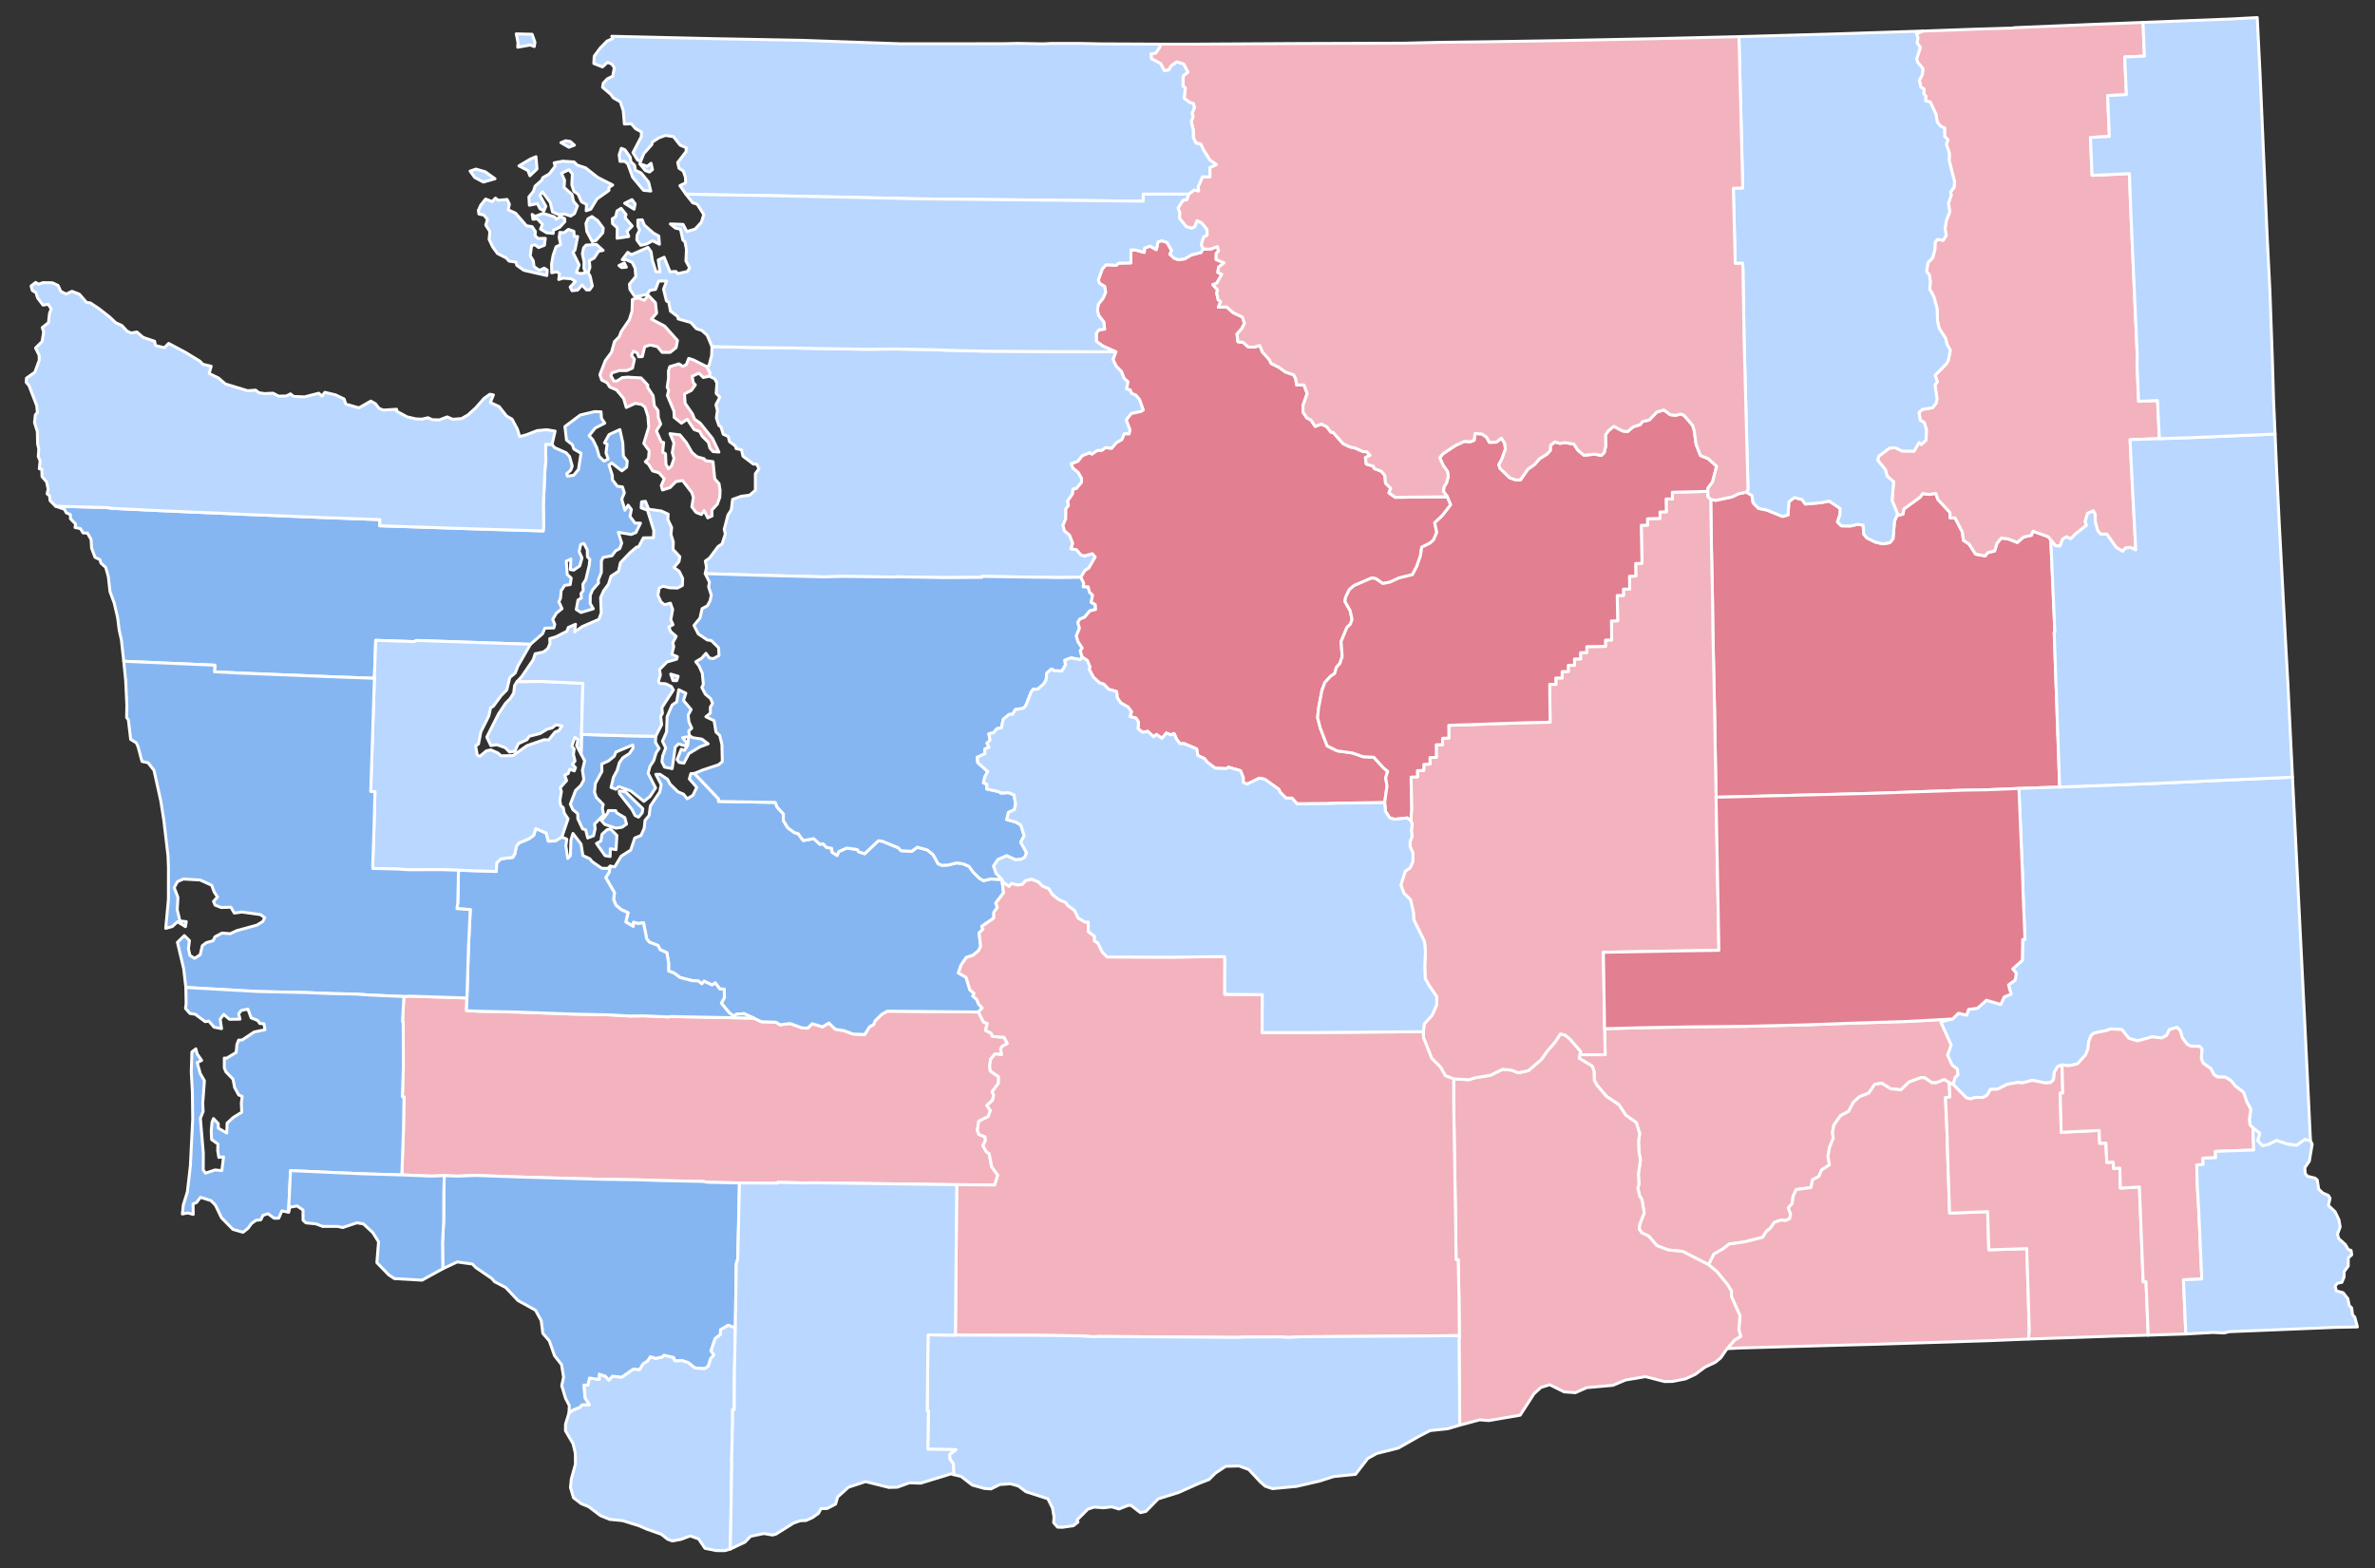
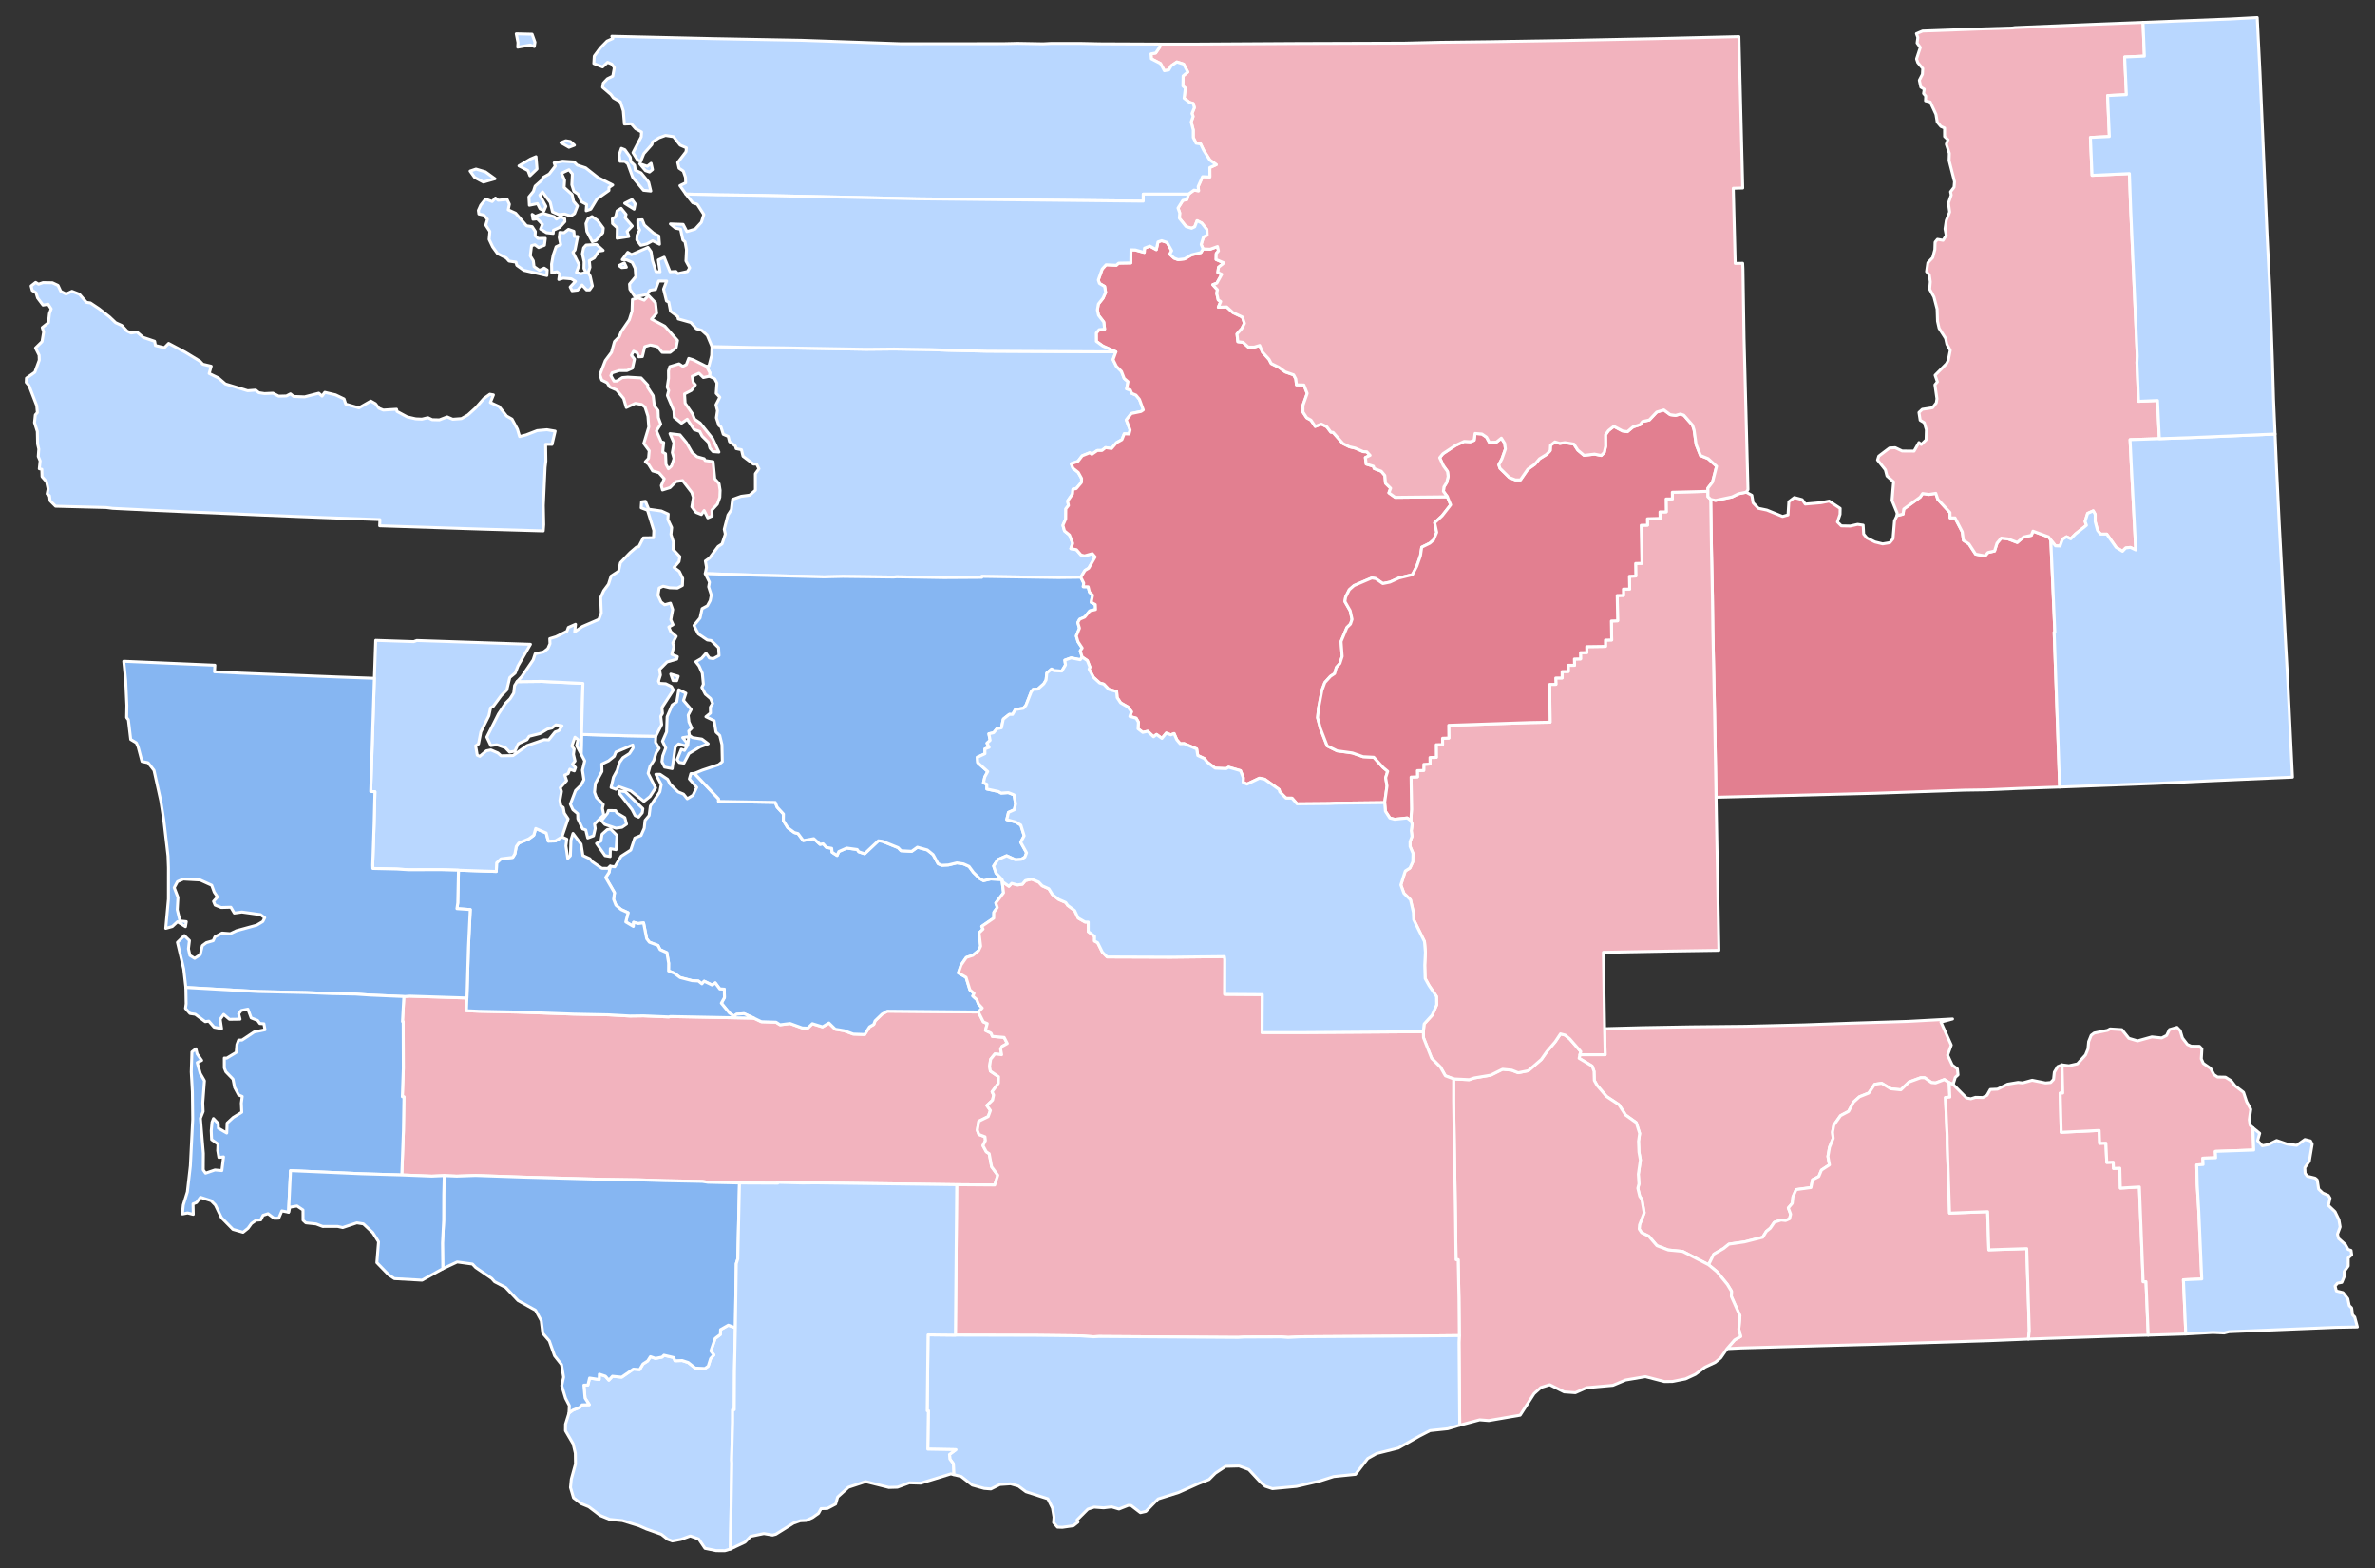
<svg xmlns="http://www.w3.org/2000/svg" xmlns:ns1="http://sodipodi.sourceforge.net/DTD/sodipodi-0.dtd" xmlns:ns2="http://www.inkscape.org/namespaces/inkscape" version="1.2" width="810" height="535" viewBox="0 0 810 535" stroke-linecap="round" stroke-linejoin="round" id="svg7390" ns1:docname="Washington_Presidential_Election_Results_2004.svg" ns2:version="0.92.3 (2405546, 2018-03-11)">
  <rect x="0" y="0" width="810" height="535" fill="#333333" stroke="none" />
  <defs id="defs7394" />
  <ns1:namedview pagecolor="#ffffff" bordercolor="#666666" borderopacity="1" objecttolerance="10" gridtolerance="10" guidetolerance="10" ns2:pageopacity="0" ns2:pageshadow="2" ns2:window-width="2144" ns2:window-height="1921" id="namedview7392" showgrid="false" ns2:zoom="1.3338306" ns2:cx="434.87996" ns2:cy="267.5" ns2:window-x="1668" ns2:window-y="0" ns2:window-maximized="0" ns2:current-layer="svg7390" showguides="false" />
  <g id="Washington" transform="translate(5,5)" stroke="white" stroke-width="1" style="fill:#e27f90;fill-opacity:1">
    <path d="M 578.45 165.37 580.11 165.71 585.73 164.52 587.98 163.43 590.56 162.91 592.48 163.97 592.91 166.54 594.72 168.41 597.6 169.01 602.96 171.19 604.82 170.66 605.1 166.15 606.98 164.73 609.65 165.45 610.69 166.96 616.08 166.49 618.83 165.94 622.6 168.43 622.56 170.47 621.68 173.07 623 174.39 626.03 174.45 628.56 173.88 630.45 174.16 630.62 177.2 631.7 178.5 634.45 179.88 637.1 180.54 639.55 180.12 640.62 178.8 641.14 172.67 641.98 170.9 644.06 170.38 644.29 168.66 649.88 164.6 650.73 163.36 652.9 163.68 655.22 163.3 655.91 165.35 660.06 169.86 660.08 171.66 661.77 171.66 664.26 176.47 664.64 179.33 666.55 180.6 668.79 184.04 672.02 184.65 673.01 183.49 675.26 182.98 676.08 180.32 677.54 178.56 679.85 178.84 682.99 180.06 685.17 178.19 687.81 177.62 688.35 176.2 693.66 178.15 694.44 179.24 695.82 210.69 695.59 210.7 697.46 263.5 683.55 263.98 672.44 264.45 664.97 264.56 634.51 265.62 580.27 266.98 579.75 237.28 579.18 209.8 579.03 198.15 578.7 182.22 578.45 165.37 Z" id="Lincoln" fill="#b3c4db" style="fill:#e27f90;fill-opacity:1" />
    <path d="M 533.83 354.81 542.45 354.81 542.25 345.94 555.11 345.6 571.81 345.31 590.47 345.12 610.16 344.64 626.39 344.06 645.72 343.45 660.93 342.62 656.97 343.68 660.49 351.54 659.25 354.97 660.83 358.36 662.58 359.66 662.8 361.69 661.86 362.55 661.13 364.97 659.78 364.36 658.14 363.31 655.14 364.45 653.76 364.33 651.45 362.69 650.08 362.67 646.1 364.12 643.31 366.8 639.86 366.44 636.77 364.57 634.39 364.91 632.36 367.9 629.17 369.17 627.16 370.98 625.47 374.16 622.73 375.6 620.44 378.84 619.99 381.24 620.22 383.35 618.97 386.38 618.43 389.51 618.95 392.39 616.22 394.18 615.33 396.36 613.18 397.46 612.64 400.13 607.6 400.83 606.51 403.28 606.26 405.51 604.92 407.09 605.71 409.23 605.34 410.78 604 411.39 602.44 411.22 600.14 412 598.77 414.02 597.43 415.08 596.19 417.1 589.98 418.67 584.66 419.44 582.89 420.89 579.51 422.86 577.72 426.47 568.9 421.93 563.97 421.43 560.1 419.96 557.31 416.72 554.89 415.54 554.07 414.3 554.18 412.85 555.76 408.75 554.97 404.19 554.24 403.11 553.59 400.36 553.97 398.87 553.77 395.58 554.46 390.73 553.98 388.06 553.83 384.34 554.21 381.67 553.06 378 549.41 375.38 547.13 371.86 542.9 369.05 539.69 365.28 538.75 363.61 538.66 360.51 538.02 358.71 533.57 356.04 533.83 354.81 Z" id="Franklin" fill="#b8e0da" style="fill:#f2b3be;fill-opacity:1" />
    <path d="M 659.78 364.36 660.01 369.27 658.51 369.42 659.11 382.84 659.12 385.03 659.92 408.86 672.9 408.35 673.3 421.38 686.24 420.96 687.11 448.98 686.81 451.82 673.4 452.37 634.91 453.59 620.3 453.97 588.8 454.86 584.03 455.09 586.61 452.12 588.66 450.93 588.04 448.46 588.42 443.86 585.49 437.3 585.54 435.51 584.14 433.2 580.6 428.86 577.72 426.47 579.51 422.86 582.89 420.89 584.66 419.44 589.98 418.67 596.19 417.1 597.43 415.08 598.77 414.02 600.14 412 602.44 411.22 604 411.39 605.34 410.78 605.71 409.23 604.92 407.09 606.26 405.51 606.51 403.28 607.6 400.83 612.64 400.13 613.18 397.46 615.33 396.36 616.22 394.18 618.95 392.39 618.43 389.51 618.97 386.38 620.22 383.35 619.99 381.24 620.44 378.84 622.73 375.6 625.47 374.16 627.16 370.98 629.17 369.17 632.36 367.9 634.39 364.91 636.77 364.57 639.86 366.44 643.31 366.8 646.1 364.12 650.08 362.67 651.45 362.69 653.76 364.33 655.14 364.45 658.14 363.31 659.78 364.36 Z" id="Walla Walla" fill="#b1e486" style="fill:#f2b3be;fill-opacity:1" />
    <path d="M 132.74 334.97 134.74 334.83 154.25 335.46 154.09 339.79 158.47 339.99 171.27 340.26 190.69 340.96 202.57 341.2 209.87 341.61 214.45 341.55 223.07 341.92 223.64 341.78 252.11 342.34 254.67 343.56 259.67 343.72 261.03 344.6 264.45 344.17 268.62 345.68 270.47 345.74 272.04 344.23 275.52 345.3 277.7 344 279.87 346.11 282.9 346.62 286 347.77 289.9 347.91 291.56 345.29 293 344.47 293.43 343.27 295.81 340.98 297.62 339.96 328.69 340.24 330.38 343.62 331.72 344.19 331.1 346.51 333.01 347.46 333.46 348.56 337.47 348.9 338.55 350.99 336.73 352.01 336.28 352.91 336.62 354.81 334.34 354.55 332.87 356.36 332.51 358.8 332.78 360.41 335.57 362.32 335.51 364.59 333.36 367.46 333.89 368.54 333.53 370.31 331.58 372.14 332.79 373.84 332.04 375.91 328.83 377.5 328.32 380.57 328.87 382.03 330.94 382.81 331.08 384.13 330.24 385.81 331.38 387.93 332.38 388.58 333.2 393.04 335.32 395.93 334.26 399.26 321.29 399.16 273.09 398.52 268.74 398.57 260.25 398.36 260.26 398.63 247.2 398.57 236.41 398.33 234.56 398.04 221.59 397.78 212.89 397.5 200.09 397.31 173.6 396.58 157.21 396.01 150.77 396.24 146.51 396.05 142.26 396.24 132.03 395.83 132.59 380.82 132.78 369.2 132.22 369.14 132.56 359.5 132.51 343.53 132.27 343.52 132.74 334.97 Z" id="Lewis" fill="#cbdc93" style="fill:#f2b3be;fill-opacity:1" />
    <path d="M 490.78 363.07 496.08 363.33 497.81 362.74 503.39 361.8 507.46 359.78 510.54 360.08 512.8 360.97 516.24 360.27 520.68 356.43 522.61 353.68 525.4 350.43 527.21 347.71 528.8 348.12 530.4 349.44 534.15 353.76 533.83 354.81 533.57 356.04 538.02 358.71 538.66 360.51 538.75 363.61 539.69 365.28 542.9 369.05 547.13 371.86 549.41 375.38 553.06 378 554.21 381.67 553.83 384.34 553.98 388.06 554.46 390.73 553.77 395.58 553.97 398.87 553.59 400.36 554.24 403.11 554.97 404.19 555.76 408.75 554.18 412.85 554.07 414.3 554.89 415.54 557.31 416.72 560.1 419.96 563.97 421.43 568.9 421.93 577.72 426.47 580.6 428.86 584.14 433.2 585.54 435.51 585.49 437.3 588.42 443.86 588.04 448.46 588.66 450.93 586.61 452.12 584.03 455.09 581.88 458.21 580 459.76 576.46 461.43 573.21 463.86 569.83 465.41 565.34 466.29 562.63 466.31 556.18 464.64 549.41 465.79 545.09 467.6 536.17 468.4 532.29 470.11 528.46 469.84 523.54 467.4 520.54 468.33 518.19 470.45 513.47 477.79 502.76 479.63 499.66 479.38 492.85 481.2 492.61 452.89 492.72 450.64 492.59 437.77 492.32 424.74 491.6 424.74 491.4 409.5 490.77 370.67 490.78 363.07 Z" id="Benton" fill="#e4c9a0" style="fill:#f2b3be;fill-opacity:1" />
    <path d="M 189.05 477.07 190.35 476.08 192.7 475.14 193.53 474.26 195.97 474.21 194.52 471.96 194.13 467.54 195.49 467.51 196.07 465.11 199.35 465.61 199.39 463.79 201.46 464.48 202.64 465.83 203.86 464.5 207.02 464.81 211 462.06 213.14 462.24 214.28 460.31 215.87 459.29 216.82 457.81 218.53 458.41 220.8 457.96 221.43 457.33 224.77 458.12 225.18 459.22 227.65 459.14 229.71 459.81 232.1 461.7 235.39 461.86 236.53 461.06 237.35 458.44 238.46 457.25 237.43 455.89 238.89 451.6 240.68 450.26 240.74 448.59 243.39 447.08 245.79 447.99 245.49 462.89 245.42 475.92 244.87 475.9 244.86 480.41 244.51 493.16 244.57 494.17 244.09 523.45 242.22 524 239.26 523.99 235.44 523.21 233.27 520.01 230.42 518.98 227.21 520.16 224.27 520.7 222.69 520.11 220.55 518.42 215.46 516.62 212.92 515.5 207.26 513.75 202.95 513.34 199.73 512.02 195.79 509.03 193.22 507.97 190.59 505.97 189.56 502.46 189.84 499.61 191.26 494.45 191.21 490.76 190.45 487.55 187.85 483.09 187.87 480.85 189.05 477.07 Z" id="Clark" fill="#94bbeb" style="fill:#b9d7ff;fill-opacity:1" />
-     <path d="M 13.95 167.69 31.21 168.14 33.4 168.42 48.04 169.14 82.5 170.64 105.46 171.57 124.57 172.26 124.49 174.37 159.41 175.51 180.27 176.12 180.43 173.95 180.3 167.43 180.9 154.42 181.16 152.3 181.08 146.57 183.27 146.6 184.11 147.68 188.08 149.46 189.25 150.76 190.16 153.99 189.68 155.38 188.27 156.63 188.5 157.45 190.63 157.15 192.29 155.18 193.16 149.63 190.71 148.2 190.21 146.72 188.21 145.13 187.67 140.51 192.93 136.56 197.84 135.42 199.99 135.49 200.13 137.72 201.27 139.36 198 141.03 195.92 143.62 197.21 145.06 198.53 147.75 199.37 150.72 200.98 152.31 202.42 151.63 201.68 149.47 202.05 146.52 201.16 146.06 202.73 143.24 206.42 141.55 207.41 146.07 207.61 150.58 208.93 152.28 208.73 154.37 207.09 155.63 203.62 152.95 202.7 153.67 203.84 157.16 203.87 158.7 205.56 160.89 207.3 161.1 207.95 163.13 207.05 165.3 208.14 169.08 209.23 167.34 210.33 168.81 209.87 171.18 211.59 173.47 213.45 173.47 211.87 176.69 210.23 177.33 205.87 176.61 207.04 180.25 206.38 182.14 204.95 182.91 203.72 184.6 200.72 185.15 200.11 186.35 200.1 190.28 199.03 192.88 199.16 193.85 197.07 196.28 196.32 198.09 196.29 200.88 197.34 202.69 193.14 203.95 191.54 202.93 192.12 199.7 193.28 199.01 193.17 197.47 193.9 196.52 193.79 194.29 194.8 192.71 195.96 187.85 196.17 185.88 195.34 184.91 195.3 182.62 194.14 180.41 193.04 180.76 192.52 183.17 193.49 185.32 192.73 188.06 190.69 189.49 189.52 189.31 189.69 185.72 188.14 186.46 188.47 191 189.81 192.2 189.48 194.43 187.59 194.71 186.39 196.52 186.15 199.16 185.6 200.26 186.68 202.65 184.75 204.2 183.5 206.32 184.21 207.98 183.9 209.22 180.79 209.32 180.06 211.19 175.91 214.8 137.14 213.5 136.12 213.89 123.14 213.45 122.69 226.4 109.91 225.94 77.19 224.64 68.16 224.19 68.28 221.93 37.2 220.59 36.39 213.26 35.66 210.02 35.12 205.76 33.96 200.74 32.52 196.85 31.94 191.73 31.05 188.56 29.43 187.11 29.09 185.95 27.39 185.11 26.24 182.01 26.07 179.06 24.82 176.87 23.34 176.82 22.43 175.34 20.59 174.95 20.8 173.8 19.03 171.96 19 170.55 17.59 169.95 16.99 168.74 13.95 167.69 Z" id="Jefferson" fill="#d8e9e9" style="fill:#86b6f2;fill-opacity:1" />
    <path d="M 194.83 71.26 195.54 69.62 196.89 68.88 198.82 70.24 200.74 72.82 200.58 74.41 198.28 77.03 196.99 77.46 195.14 73.96 194.83 71.26 Z M 186.3 43.67 187.97 43 189.5 43.27 190.91 44.52 189.03 45.24 186.3 43.67 Z M 183.11 85.08 183.65 82.07 184.64 79.21 186.23 78.43 185.71 76.04 185.93 74.29 187.36 74.4 188.87 73.24 190.71 73.9 190.87 75.66 192.02 75.69 191.1 80.3 190.4 81.08 192.52 85.36 191.58 87.94 193.13 88.36 194.84 87.94 194.14 86.57 194.2 84.28 193.62 81.59 194.03 79.56 194.88 78.61 198.42 78.39 200.7 80.43 199.18 80.68 197.67 83 195.98 83.93 196.2 86.2 195.58 88.03 196.27 89.19 197.02 92.55 196.08 93.9 195.03 93.91 193.5 92.23 192 93.97 190.11 94.19 189.45 92.92 191.25 90.99 189.83 90.11 187.08 89.89 185.56 90.35 185.82 88.4 184.97 87.7 183.17 88.05 183.11 85.08 Z M 176.49 68.14 177.51 68.82 180.21 67.78 184.04 68.95 184.77 69.75 186.2 68.87 187.59 69.59 187.65 70.6 185.89 72.55 183.74 73.55 183.67 74.63 181.39 74.39 179.35 73.15 180.01 71.54 178.23 69.66 176.77 69.81 176.49 68.14 Z M 175.38 62.18 176.92 60.28 177.49 58.5 179.8 56.45 180.11 55.61 182.31 54.36 184.37 51.66 183.99 50.55 186.9 49.99 190.79 50.25 191.86 51.32 194.72 52.26 198.83 55.5 203.97 58.11 202.68 58.96 202.66 60 198.59 62.88 196.48 66.37 194.91 66.9 195.06 64.77 193.33 63.84 192.14 61.21 190.71 60.26 190.02 58.04 190.21 54.34 189.03 52.9 186.48 54.1 187.55 56.45 187.38 58.93 190.12 61.38 190.61 63.67 191.95 65.26 190.94 67.86 189.65 68.71 187.56 68.02 185.49 68.2 183.42 67.28 182.67 64.08 180.02 60.48 179.1 61.58 181.17 65.39 180.52 66.91 179.15 66.2 178.28 64.46 175.54 65.02 175.38 62.18 Z M 171.98 51.58 175.86 49.28 177.8 48.46 178.15 52.64 175.73 54.96 175.05 53.19 171.98 51.58 Z M 158.15 66.79 158.96 64.99 160.61 62.91 162.86 63.76 163.97 62.57 164.9 63.33 167.95 63.04 168.73 64.66 168.32 66.58 170.84 67.72 174.57 72.02 176.48 72.32 177.58 73.97 177.5 75.43 178.46 76.35 180.98 76.32 180.68 78.67 178.69 79.45 177.43 78.5 176.29 78.8 175.84 82.28 176.88 83.97 177.13 85.94 178.97 87.23 180.59 86.47 181.63 87.12 181.5 89 173.65 87.21 171.24 85.5 170.98 84.43 168.61 84.07 167.68 83.02 164.67 81.49 163.03 79.23 161.82 76.67 162.07 73.96 160.67 71.81 161.24 69.84 160.02 68.37 158.32 68 158.15 66.79 Z M 155.33 53.36 157.34 52.68 160.54 53.62 163.83 55.99 159.84 57.11 156.88 55.53 155.33 53.36 Z" id="San Juan" fill="#cdec98" style="fill:#b9d7ff;fill-opacity:1" />
-     <path d="M 206.18 264.82 208.22 265.06 214.24 270.88 214.04 272.27 212.78 273.77 211.61 273.24 210.54 271.16 206.27 265.73 206.18 264.82 Z M 203.11 290.49 204.67 290.7 206.83 287.1 210.12 284.99 211.48 280.89 213.62 280.01 214.71 277.55 214.99 274.88 216.38 273.21 216.79 269.99 220.03 265.16 220.51 262.67 218.67 259.16 220.13 259.16 222.68 260.86 223.51 262.47 226.25 265.15 228.11 265.92 229.38 267.5 231.33 266.31 232.62 263.61 230.1 260.73 230.61 258.93 231.83 258.85 240.08 267.55 240.05 268.41 259.41 268.74 260.04 270.35 262.2 272.7 262.16 274.94 263.68 277.39 265.92 279.04 267.17 279.36 268.94 281.74 272.54 281.1 274.67 283.04 275.73 282.85 276.83 284.08 278.65 284.4 278.78 285.73 280.49 286.84 281.06 285.5 283.78 284.31 287.34 284.8 287.88 285.58 289.88 286.25 294.56 281.83 295.89 281.98 301.3 284.17 302.31 285.22 305.93 285.42 307.88 284.02 311.27 284.96 313.24 286.55 314.94 289.66 316.17 290.19 318.45 290.08 321.34 289.37 323.62 289.73 325.5 290.57 326.98 292.59 329.11 294.69 330.42 295.44 332.9 294.86 336.71 295.06 337.27 299.57 334.63 303.06 335.14 304.59 333.96 306.23 333.92 308.23 329.83 311.04 330.27 311.97 328.92 313.26 329.46 317.8 328.74 319.32 326.79 320.92 324.57 321.64 322.79 324.21 321.86 326.91 324.48 328.41 325.79 332.69 327.21 333.87 326.77 334.77 328.16 336.03 328.73 337.52 330 338.88 328.69 340.24 297.62 339.96 295.81 340.98 293.43 343.27 293 344.47 291.56 345.29 289.9 347.91 286 347.77 282.9 346.62 279.87 346.11 277.7 344 275.52 345.3 272.04 344.23 270.47 345.74 268.62 345.68 264.45 344.17 261.03 344.6 259.67 343.72 254.67 343.56 252.11 342.34 248.76 340.81 246.21 341 245.31 341.66 243.78 340.6 241 337.23 242.07 335.3 242.01 332.45 240.48 332.39 238.93 330.31 237.88 331.04 235.15 329.74 234.38 330.63 233.16 329.66 231.05 329.55 226.94 328.49 224.95 326.99 223.01 326.23 223.03 323.57 222.42 320.01 220.11 318.96 219.4 317.54 216.46 316.44 215.54 315.24 214.48 309.84 212.62 310.07 211.09 309.64 211 311.05 208.41 309.52 209.2 306.37 206.85 305.31 205.05 303.81 204.26 301.8 204.57 299.56 201.56 294.37 202.72 292.61 203.11 290.49 Z M 200.13 274.98 202.19 272.43 202.48 271.52 204.98 271.55 205.35 272.31 208.09 273.94 208.68 276.16 207.14 277.22 205.06 277.53 201.28 276.26 200.13 274.98 Z M 198.43 282.74 199.93 281.93 200.32 279.6 202.1 278.01 203.22 277.8 205.39 279.99 205.11 284.86 203.15 284.54 203.1 287.2 201.35 286.9 198.43 282.74 Z M 193.18 252.25 193.33 245.55 208.31 245.99 218.64 246.18 218.55 248.24 219.8 250.31 218.78 251.8 217.95 254.5 216.68 256.43 216.04 258.8 218.59 263.79 216.69 266.72 214.6 268.39 210.13 264.81 206.04 263.37 205.06 264.26 203.4 263.64 204.21 260.16 205.48 257.83 206.24 255.16 207.44 253.5 209.68 252.07 210.93 250.15 210.79 249.14 205.05 251.57 204.48 253.02 202.52 254.59 200.23 255.66 200.29 258.18 198.05 262.28 197.76 265.26 198.39 267.03 200.74 269.45 200.44 270.74 200.89 272.99 197.77 276.14 198 277.64 197.43 280.13 195.44 280.87 194.76 278.13 193.68 277.77 192.06 274.3 192.02 272.57 190.37 271.21 189.52 269.34 191.29 264.69 193.16 262.86 194.13 260.98 193.63 257.75 194.41 254.58 193.18 252.25 Z" id="Pierce" fill="#d5bca5" style="fill:#86b6f2;fill-opacity:1" />
+     <path d="M 206.18 264.82 208.22 265.06 214.24 270.88 214.04 272.27 212.78 273.77 211.61 273.24 210.54 271.16 206.27 265.73 206.18 264.82 M 203.11 290.49 204.67 290.7 206.83 287.1 210.12 284.99 211.48 280.89 213.62 280.01 214.71 277.55 214.99 274.88 216.38 273.21 216.79 269.99 220.03 265.16 220.51 262.67 218.67 259.16 220.13 259.16 222.68 260.86 223.51 262.47 226.25 265.15 228.11 265.92 229.38 267.5 231.33 266.31 232.62 263.61 230.1 260.73 230.61 258.93 231.83 258.85 240.08 267.55 240.05 268.41 259.41 268.74 260.04 270.35 262.2 272.7 262.16 274.94 263.68 277.39 265.92 279.04 267.17 279.36 268.94 281.74 272.54 281.1 274.67 283.04 275.73 282.85 276.83 284.08 278.65 284.4 278.78 285.73 280.49 286.84 281.06 285.5 283.78 284.31 287.34 284.8 287.88 285.58 289.88 286.25 294.56 281.83 295.89 281.98 301.3 284.17 302.31 285.22 305.93 285.42 307.88 284.02 311.27 284.96 313.24 286.55 314.94 289.66 316.17 290.19 318.45 290.08 321.34 289.37 323.62 289.73 325.5 290.57 326.98 292.59 329.11 294.69 330.42 295.44 332.9 294.86 336.71 295.06 337.27 299.57 334.63 303.06 335.14 304.59 333.96 306.23 333.92 308.23 329.83 311.04 330.27 311.97 328.92 313.26 329.46 317.8 328.74 319.32 326.79 320.92 324.57 321.64 322.79 324.21 321.86 326.91 324.48 328.41 325.79 332.69 327.21 333.87 326.77 334.77 328.16 336.03 328.73 337.52 330 338.88 328.69 340.24 297.62 339.96 295.81 340.98 293.43 343.27 293 344.47 291.56 345.29 289.9 347.91 286 347.77 282.9 346.62 279.87 346.11 277.7 344 275.52 345.3 272.04 344.23 270.47 345.74 268.62 345.68 264.45 344.17 261.03 344.6 259.67 343.72 254.67 343.56 252.11 342.34 248.76 340.81 246.21 341 245.31 341.66 243.78 340.6 241 337.23 242.07 335.3 242.01 332.45 240.48 332.39 238.93 330.31 237.88 331.04 235.15 329.74 234.38 330.63 233.16 329.66 231.05 329.55 226.94 328.49 224.95 326.99 223.01 326.23 223.03 323.57 222.42 320.01 220.11 318.96 219.4 317.54 216.46 316.44 215.54 315.24 214.48 309.84 212.62 310.07 211.09 309.64 211 311.05 208.41 309.52 209.2 306.37 206.85 305.31 205.05 303.81 204.26 301.8 204.57 299.56 201.56 294.37 202.72 292.61 203.11 290.49 Z M 200.13 274.98 202.19 272.43 202.48 271.52 204.98 271.55 205.35 272.31 208.09 273.94 208.68 276.16 207.14 277.22 205.06 277.53 201.28 276.26 200.13 274.98 Z M 198.43 282.74 199.93 281.93 200.32 279.6 202.1 278.01 203.22 277.8 205.39 279.99 205.11 284.86 203.15 284.54 203.1 287.2 201.35 286.9 198.43 282.74 Z M 193.18 252.25 193.33 245.55 208.31 245.99 218.64 246.18 218.55 248.24 219.8 250.31 218.78 251.8 217.95 254.5 216.68 256.43 216.04 258.8 218.59 263.79 216.69 266.72 214.6 268.39 210.13 264.81 206.04 263.37 205.06 264.26 203.4 263.64 204.21 260.16 205.48 257.83 206.24 255.16 207.44 253.5 209.68 252.07 210.93 250.15 210.79 249.14 205.05 251.57 204.48 253.02 202.52 254.59 200.23 255.66 200.29 258.18 198.05 262.28 197.76 265.26 198.39 267.03 200.74 269.45 200.44 270.74 200.89 272.99 197.77 276.14 198 277.64 197.43 280.13 195.44 280.87 194.76 278.13 193.68 277.77 192.06 274.3 192.02 272.57 190.37 271.21 189.52 269.34 191.29 264.69 193.16 262.86 194.13 260.98 193.63 257.75 194.41 254.58 193.18 252.25 Z" id="Pierce" fill="#d5bca5" style="fill:#86b6f2;fill-opacity:1" />
    <path d="M 151.37 291.87 164.26 292.3 164.38 289.37 165.86 287.98 169.87 287.49 170.6 286.3 171.08 283.76 171.93 282.6 175.36 281.17 177.05 279.94 177.7 277.64 181.28 279.18 182 281.95 184.4 281.89 186.63 280.53 188.3 281.27 188 283.57 188.63 287.86 189.53 286.92 189.71 281.64 190.41 279.33 193.18 282.98 193.79 286.86 196.15 287.95 196.98 288.97 200.27 291.23 202.28 291.24 203.11 290.49 202.72 292.61 201.56 294.37 204.57 299.56 204.26 301.8 205.05 303.81 206.85 305.31 209.2 306.37 208.41 309.52 211 311.05 211.09 309.64 212.62 310.07 214.48 309.84 215.54 315.24 216.46 316.44 219.4 317.54 220.11 318.96 222.42 320.01 223.03 323.57 223.01 326.23 224.95 326.99 226.94 328.49 231.05 329.55 233.16 329.66 234.38 330.63 235.15 329.74 237.88 331.04 238.93 330.31 240.48 332.39 242.01 332.45 242.07 335.3 241 337.23 243.78 340.6 245.31 341.66 246.21 341 248.76 340.81 252.11 342.34 223.64 341.78 223.07 341.92 214.45 341.55 209.87 341.61 202.57 341.2 190.69 340.96 171.27 340.26 158.47 339.99 154.09 339.79 154.25 335.46 154.77 318.13 155.39 305.3 150.84 304.99 151.13 303 151.37 291.87 Z" id="Thurston" fill="#dbe5d2" style="fill:#86b6f2;fill-opacity:1" />
    <path d="M 476.18 275 476.41 271.14 476.26 260.11 478.45 260.02 478.41 257.9 480.58 257.83 480.6 255.77 482.72 255.65 482.71 253.42 484.87 253.38 484.84 249.06 487 249.03 486.99 246.87 489.15 246.79 489.1 242.44 516.83 241.51 523.67 241.38 523.53 228.48 525.66 228.46 525.59 226.31 527.77 226.28 527.77 224.11 529.88 224.07 529.85 221.96 532.01 221.96 531.96 219.81 534.07 219.79 534.04 217.66 536.2 217.63 536.17 215.6 542.56 215.51 542.55 213.37 544.68 213.32 544.57 206.85 546.71 206.78 546.56 198.15 548.71 198.12 548.67 195.98 550.82 195.95 550.73 191.6 552.9 191.51 552.84 187.23 555 187.18 554.74 174.21 556.9 174.15 556.87 171.97 561.19 171.85 561.14 169.65 563.29 169.62 563.23 165.22 565.39 165.19 565.35 162.94 577.51 162.62 577.51 164.44 578.45 165.37 578.7 182.22 579.03 198.15 579.18 209.8 579.75 237.28 580.27 266.98 581.24 319.21 563.8 319.47 541.84 319.88 542.25 345.94 542.45 354.81 533.83 354.81 534.15 353.76 530.4 349.44 528.8 348.12 527.21 347.71 525.4 350.43 522.61 353.68 520.68 356.43 516.24 360.27 512.8 360.97 510.54 360.08 507.46 359.78 503.39 361.8 497.81 362.74 496.08 363.33 490.78 363.07 487.95 362.01 486.29 359.08 483.27 356.05 480.5 349.03 480.44 346.96 480.72 344.3 483.44 341.32 485 337.77 484.96 334.99 482.38 331.2 481.06 328.81 480.92 324.27 481.14 319.86 480.83 316.22 477.15 308.75 477.05 306.29 476.05 301.95 473.81 299.75 472.77 296.9 474.28 292.14 475.86 291.14 476.84 289 476.91 286.12 475.92 283.77 475.91 282.13 476.58 280.32 476.33 278.39 476.64 276.16 476.18 275 Z" id="Grant" fill="#9a94d1" style="fill:#f2b3be;fill-opacity:1" />
    <path d="M 235.93 120.02 236.77 119.86 237.71 116.25 237.81 113.24 251.33 113.54 262.42 113.68 290.48 114.16 299.97 114.07 312.5 114.27 318.35 114.5 331.53 114.81 375.59 115.04 374.63 117.69 375.76 119.97 377.49 121.7 378.41 124.09 379.73 125.22 379.24 127.67 380.48 128 381 129.2 382.43 129.79 383.64 131.26 384.94 134.85 384.16 135.38 380.86 136.07 379.14 138.25 380.43 141.7 380.07 143.06 378.44 142.99 377.65 144.98 375.81 146.01 374.1 148.01 372.07 147.7 370.83 148.69 369.24 148.69 367.39 149.97 366.68 149.46 364.1 150.49 362.64 152.39 360.37 153.2 360.95 154.73 362.76 156.17 363.88 158.2 363.85 159.57 362.06 161.69 360.93 161.89 360.8 163.49 359.14 165.9 359.41 167.45 358.51 168.59 358.48 172.04 357.52 174.2 358.06 176.12 359.76 177.51 360.86 180.36 360.22 182.18 362.14 182.53 363.69 184.33 364.88 184.63 367.56 183.88 368.52 185 366.31 188.85 365.04 189.6 363.63 191.94 355.95 192.03 329.86 191.64 329.85 191.97 316.9 192.05 300.84 191.78 299.74 191.86 282.43 191.65 276.01 191.8 254.4 191.27 235.51 190.7 235.95 188.55 235.56 186.39 237 185.37 239.91 181.44 241.26 180.56 242.37 177.19 242 175.57 243.26 170.7 244.41 168.93 244.85 165.36 247.77 164.31 250.69 163.92 252.62 162.25 252.61 156.61 253.85 154.92 253.04 153.31 251.96 153.34 248.4 150.65 247.88 148.43 246.05 148.05 245.8 147.15 243.79 145.67 243.36 143.89 241.66 143.15 240.88 140.63 240.17 140.15 239.32 137.54 239.68 135.11 239.17 133.09 240.49 130.51 239.25 129.19 239.51 125.67 238.75 124.23 236.93 123.34 237.12 122.22 235.93 120.02 Z" id="Snohomish" fill="#e8ead8" style="fill:#b9d7ff;fill-opacity:1" />
    <path d="M 650.71 5.6 669.85 4.91 681.38 4.56 682.19 4.43 708.51 3.33 725.89 2.65 726.36 14.15 719.63 14.45 720.23 27.3 713.81 27.61 714.41 41.57 707.95 41.89 708.51 54.82 721.25 54.22 721.7 66.82 723.93 116.5 723.82 118.71 724.38 131.91 730.83 131.63 731.47 144.66 721.47 144.99 721.91 154.02 723.41 182.62 721.58 181.74 719.97 181.94 718.9 183.07 716.71 181.73 713.52 177.21 711.41 177.22 710.37 175.94 709.58 172.97 709.58 170.48 708.91 169.28 706.99 170.14 706.14 172.9 706.6 174.2 702.87 177.16 701.24 178.82 699.8 178.13 698.42 178.98 697.58 181.27 696.02 181.2 694.44 179.24 693.66 178.15 688.35 176.2 687.81 177.62 685.17 178.19 682.99 180.06 679.85 178.84 677.54 178.56 676.08 180.32 675.26 182.98 673.01 183.49 672.02 184.65 668.79 184.04 666.55 180.6 664.64 179.33 664.26 176.47 661.77 171.66 660.08 171.66 660.06 169.86 655.91 165.35 655.22 163.3 652.9 163.68 650.73 163.36 649.88 164.6 644.29 168.66 644.06 170.38 641.98 170.9 642.04 170.02 640.29 165.73 640.82 159.38 638.57 157.39 638.03 155.28 635.35 151.93 635.76 150.61 639.44 147.84 641.37 147.73 643.75 148.86 647.81 148.89 649.47 145.97 650.27 146.64 651.9 145.06 652 141.63 651.28 139.19 649.89 138.35 649.47 135.71 650.61 134.64 654.1 134.1 655.39 132.43 655.61 131.02 654.92 126.27 655.75 125.27 654.98 123 658.86 119.08 659.47 117.94 660.15 114.49 659.01 112.45 658.56 110.44 656.34 106.99 655.8 104.59 655.66 100.42 654.58 96.31 653.12 93.65 653.34 91.16 653.01 88.8 652.07 87.67 652.51 84.63 654.16 82.88 654.89 80.16 654.98 77.6 655.78 76.64 657.7 76.98 658.78 75.29 658.36 73.1 658.8 70.2 659.94 67.33 659.53 64.31 660.47 61.55 660.25 60.43 661.45 58.86 661.6 56.98 659.76 49.77 659.83 47.29 658.8 44.18 659.38 42.67 658.22 41.59 658.21 38.68 656.96 38.14 655.71 36.67 655.27 34.01 653.31 29.79 651.71 29.39 651.78 27.77 651.04 26.9 651.28 25.44 650.11 24.73 649.6 22.38 650.65 20.35 650.77 18.37 649.07 16.35 648.65 15.11 649.93 11.19 648.84 9.68 649.09 7.8 648.61 6.48 650.71 5.6 Z" id="Stevens" fill="#bbea90" style="fill:#f2b3be;fill-opacity:1" />
    <path d="M 336.71 295.06 336.74 295.02 337.08 295.92 339.1 297.35 340.04 296.35 342.01 296.89 343.69 296.65 344.7 295.42 346.81 294.9 349.27 295.92 350.45 297.19 352.73 298.2 353.96 300.19 356.08 301.84 358.49 302.9 359.13 303.85 361.52 305.63 362.73 308.2 365.06 309.55 366.16 309.56 366.16 312.8 368.31 314.42 368.3 316.04 369.38 316.59 370.98 319.84 372.6 321.46 394.27 321.54 412.62 321.34 412.74 322.32 412.71 334.21 425.53 334.3 425.44 347.26 438.54 347.26 480.44 346.96 480.5 349.03 483.27 356.05 486.29 359.08 487.95 362.01 490.78 363.07 490.77 370.67 491.4 409.5 491.6 424.74 492.32 424.74 492.59 437.77 492.72 450.64 479.83 450.77 438.67 451.04 434.36 451.26 431.87 451.08 419.25 451.13 417.27 451.25 369.89 450.94 367.9 451.04 363.42 450.72 348.5 450.55 320.84 450.48 321.29 399.16 334.26 399.26 335.32 395.93 333.2 393.04 332.38 388.58 331.38 387.93 330.24 385.81 331.08 384.13 330.94 382.81 328.87 382.03 328.32 380.57 328.83 377.5 332.04 375.91 332.79 373.84 331.58 372.14 333.53 370.31 333.89 368.54 333.36 367.46 335.51 364.59 335.57 362.32 332.78 360.41 332.51 358.8 332.87 356.36 334.34 354.55 336.62 354.81 336.28 352.91 336.73 352.01 338.55 350.99 337.47 348.9 333.46 348.56 333.01 347.46 331.1 346.51 331.72 344.19 330.38 343.62 328.69 340.24 330 338.88 328.73 337.52 328.16 336.03 326.77 334.77 327.21 333.87 325.79 332.69 324.48 328.41 321.86 326.91 322.79 324.21 324.57 321.64 326.79 320.92 328.74 319.32 329.46 317.8 328.92 313.26 330.27 311.97 329.83 311.04 333.92 308.23 333.96 306.23 335.14 304.59 334.63 303.06 337.27 299.57 336.71 295.06 Z" id="Yakima" fill="#cde2b7" style="fill:#f2b3be;fill-opacity:1" />
    <path d="M 235.51 190.7 254.4 191.27 276.01 191.8 282.43 191.65 299.74 191.86 300.84 191.78 316.9 192.05 329.85 191.97 329.86 191.64 355.95 192.03 363.63 191.94 364.62 193.91 364.45 195.15 366.14 195.19 366.57 196.99 367.64 198.03 367.17 200.48 368.57 201.24 368.64 202.94 366.69 203.4 364.95 205.53 363.22 206.25 362.6 207.4 363.16 209.32 362.09 211.96 362.67 213.93 364.09 216.08 363.44 217.04 364.09 219.17 363.43 220.06 360.32 219.44 358.17 220.22 358.4 221.84 357.15 223.93 354.49 223.8 353.65 223.23 352.02 224.61 351.78 226.96 351.01 228.27 348.94 230.11 347.37 230.17 346.69 231.05 344.89 235.66 344.04 236.62 341.29 237.08 340.34 238.72 339.24 238.7 337.18 240.33 336.56 243.29 335 243.62 333.89 244.97 332.26 245.33 332.69 247.57 331.62 248.54 332.35 249.95 330.91 250.5 330.93 252.13 328.31 253.35 328.46 255.17 331.87 258.22 330.88 260.02 330.42 262.06 331.57 262.54 331.57 264.17 335.52 265.02 336.43 265.56 338.89 265.4 340.85 266.16 341.37 269.25 340.96 271.24 338.95 272.14 338.36 274.6 341.39 275.42 343.17 276.48 344.3 280.13 343.12 282.32 345.12 285.93 344.55 287.4 343.31 288.16 341.34 288.31 338.32 286.94 335.34 288.26 333.88 290.44 334.71 292.89 336.74 295.02 336.71 295.06 332.9 294.86 330.42 295.44 329.11 294.69 326.98 292.59 325.5 290.57 323.62 289.73 321.34 289.37 318.45 290.08 316.17 290.19 314.94 289.66 313.24 286.55 311.27 284.96 307.88 284.02 305.93 285.42 302.31 285.22 301.3 284.17 295.89 281.98 294.56 281.83 289.88 286.25 287.88 285.58 287.34 284.8 283.78 284.31 281.06 285.5 280.49 286.84 278.78 285.73 278.65 284.4 276.83 284.08 275.73 282.85 274.67 283.04 272.54 281.1 268.94 281.74 267.17 279.36 265.92 279.04 263.68 277.39 262.16 274.94 262.2 272.7 260.04 270.35 259.41 268.74 240.05 268.41 240.08 267.55 231.83 258.85 234.58 257.72 240.09 255.88 241.34 254.84 241.21 248.99 240.46 245.89 239.19 244.75 238.55 240.86 235.74 239.52 237.29 238.26 237.26 236.24 238.04 234.96 237.34 233.32 235.55 231.81 234.36 229.52 234.88 228.43 234.51 224.65 233.41 222.18 232.29 220.74 234.26 219.6 235.78 217.87 236.92 219.47 238.26 219.7 240.22 218.63 240.07 215.96 237.57 213.52 236.21 213.32 233.14 211.25 231.67 208.37 233.75 205.83 234.44 202.64 236.25 201.66 237.21 199.89 237.58 198 236.68 195.21 236.96 193.62 235.51 190.7 Z M 221.01 252.87 222.05 250.15 220.94 247.89 222.33 244.68 222.52 239.49 224.24 235.5 225.79 234.45 226.49 230.3 228.91 231.49 228.09 233.95 230.72 237.05 229.7 238.96 229.97 241.31 230.93 243.43 229.9 244.4 230.1 245.83 231.13 246.64 234.38 247.14 236.52 248.75 233.79 249.76 229.96 252.07 228.25 255.35 226.66 255.12 225.93 254.15 227.36 250.6 228.43 251.01 229.55 249.21 229.9 246.31 227.82 246.65 229.3 248.5 228.63 249.45 226.44 248.79 225.3 249.81 224.25 257.22 221.65 256.7 220.75 254.86 221.01 252.87 Z" id="King" fill="#c4e4e2" style="fill:#86b6f2;fill-opacity:1" />
    <path d="M 175.91 214.8 171.66 222.16 170.7 224.6 168.86 226.15 167.85 230.36 165.95 232.27 163.23 235.96 162.32 236.48 161.73 239.21 159 244.67 158.2 248.8 157.22 249.44 157.77 252.63 158.65 253.02 160.9 251.14 162.4 250.84 164.8 251.87 165.88 252.84 169.95 252.77 174.74 249.37 180.57 247.35 182.13 247.42 184.3 244.72 185.61 244.25 186.68 242.62 184.6 242.28 183.23 243.37 181.7 243.73 179.18 245.25 175.48 246.18 174.7 247.36 171.8 248.69 170.6 251.25 168.78 251.58 167.33 250.08 164.45 249.06 162.4 249.35 161.03 246.46 165 238.58 167.43 234.91 168.97 233.38 170.2 231.42 170.5 228.86 171.33 227.55 179.82 227.46 193.8 228.14 193.33 245.55 193.18 252.25 191.64 249.36 192.13 247.33 191.07 246.51 190.02 249.52 190.82 250.54 190.57 252.34 191.11 254.63 190.22 255.74 191.27 256.85 190.87 257.99 189.33 257.42 188.76 258.92 187.59 259.42 188.24 261.31 186.06 263.75 186.48 264.99 185.94 268.06 186.26 269.87 187.09 270.5 187.44 272.4 188.74 274.35 186.63 280.53 184.4 281.89 182 281.95 181.28 279.18 177.7 277.64 177.05 279.94 175.36 281.17 171.93 282.6 171.08 283.76 170.6 286.3 169.87 287.49 165.86 287.98 164.38 289.37 164.26 292.3 151.37 291.87 145.44 291.69 134.39 291.72 130.23 291.46 122.16 291.28 122.12 290.06 122.6 276.2 122.88 265.11 121.44 265.01 122.69 226.4 123.14 213.45 136.12 213.89 137.14 213.5 175.91 214.8 Z" id="Mason" fill="#cee8ef" style="fill:#b9d7ff;fill-opacity:1" />
    <path d="M 375.59 115.04 371.13 113.06 368.92 111.45 368.9 108.6 369.87 107.47 371.74 107.29 371.46 104.89 369.65 102.55 369.27 100.74 369.61 98.73 371.21 96.71 372.07 94.74 371.74 92.71 369.98 91.7 369.58 90.54 370.9 86.79 372.24 85.32 375.72 85.49 376.53 84.77 380.67 84.69 380.73 80.22 382.23 80.27 385.27 81.11 385.34 79.66 387.18 78.95 389.37 80.16 389.94 77.53 391.21 77.11 393.02 77.71 394.62 80.53 393.97 81.72 395.45 83.08 396.82 83.58 399.03 83.32 401.38 81.94 404.58 81.15 405.32 79.92 407.75 80.01 410.24 79.11 410.57 80.61 409.81 81.48 409.76 83.53 412.46 84.69 410.59 86.18 410.35 87.95 411.69 88.57 410.02 91.6 408.63 92.12 410.23 93.87 409.98 95.05 410.48 97.32 411.34 97.87 410.52 99.81 413.38 99.71 415.53 101.65 418.73 103.16 419.44 105.31 418.5 107.13 416.89 108.93 417.18 111.57 418.96 111.79 420.76 113.41 422.74 113.42 424.64 112.85 425.58 115.12 427.83 117.6 428.55 119 431.18 120.3 433.35 121.88 436.21 122.88 436.95 124.29 437.17 126.28 439.71 126.33 440.83 129.22 439.39 133.32 439.38 135.55 440.66 137.52 442.13 138.33 443.56 140.47 445.65 139.66 447.51 140.58 448.9 142.42 449.67 142.51 453.04 146.32 455.26 147.42 457.24 147.88 459.93 149.07 461.16 149.12 462.28 150.34 460.67 151.09 460.96 153.31 463.42 154.06 463.65 154.82 466.11 155.77 467.31 157.2 467.55 159.86 469.29 161.56 468.7 163.13 470.84 164.66 488.65 164.48 489.77 167.22 486.86 170.96 484.31 173.34 485.01 176.61 483.95 179.17 482.69 180.3 479.89 181.68 479.46 184.6 478.21 188.17 476.72 191.05 472.16 192.17 469.04 193.59 466.62 194.08 464.21 192.4 462.86 192.17 456.8 194.77 455.18 196.19 453.94 198.7 453.69 200.19 455.49 203.34 456.13 206.29 455.59 207.89 454.37 209.08 452.38 213.85 452.76 218.93 451.99 221.32 450.77 222.69 450.19 224.79 448.77 225.73 446.85 227.84 445.85 230.55 444.71 236.55 444.38 239.85 445.33 243.49 447.64 249.46 451.03 251.15 456.25 251.87 459.9 253.15 463.55 253.34 466.75 256.87 468.28 258.15 467.59 260.31 468.05 263.13 467.25 268.82 450.53 269.01 448.38 269.13 437.37 269.23 435.65 267.29 433.6 267.28 431.47 265.15 431.25 264.35 426.34 260.84 424.54 260.47 420.3 262.51 418.97 261.88 419.03 260.33 418.08 257.92 414.01 256.74 413.2 257.23 409.43 257.06 406.73 255.01 405.77 253.79 403.5 252.73 403.14 250.5 398.85 248.68 397.5 248.72 396.35 247.36 395.44 245.26 394.32 245.7 392.78 245.09 391.29 246.9 389.44 245.56 388.43 246.35 386.44 244.49 384.74 244.85 383.14 243.63 383.28 241.39 382.5 240.02 380.34 239.41 380.9 237.81 379.72 236.21 377.2 234.77 376.02 233 375.85 230.94 373.14 230.16 371.44 228.39 370.06 228.01 367.93 226.07 366.44 223.27 366.72 222.59 365.84 220.35 364.09 219.17 363.44 217.04 364.09 216.08 362.67 213.93 362.09 211.96 363.16 209.32 362.6 207.4 363.22 206.25 364.95 205.53 366.69 203.4 368.64 202.94 368.57 201.24 367.17 200.48 367.64 198.03 366.57 196.99 366.14 195.19 364.45 195.15 364.62 193.91 363.63 191.94 365.04 189.6 366.31 188.85 368.52 185 367.56 183.88 364.88 184.63 363.69 184.33 362.14 182.53 360.22 182.18 360.86 180.36 359.76 177.51 358.06 176.12 357.52 174.2 358.48 172.04 358.51 168.59 359.41 167.45 359.14 165.9 360.8 163.49 360.93 161.89 362.06 161.69 363.85 159.57 363.88 158.2 362.76 156.17 360.95 154.73 360.37 153.2 362.64 152.39 364.1 150.49 366.68 149.46 367.39 149.97 369.24 148.69 370.83 148.69 372.07 147.7 374.1 148.01 375.81 146.01 377.65 144.98 378.44 142.99 380.07 143.06 380.43 141.7 379.14 138.25 380.86 136.07 384.16 135.38 384.94 134.85 383.64 131.26 382.43 129.79 381 129.2 380.48 128 379.24 127.67 379.73 125.22 378.41 124.09 377.49 121.7 375.76 119.97 374.63 117.69 375.59 115.04 Z" id="Chelan" fill="#c7d5e6" style="fill:#e27f90;fill-opacity:1" />
-     <path d="M 660.93 342.62 662.94 340.66 665.72 341.3 666.37 339.37 669.42 338.96 672.47 336.23 677.38 337.65 678.53 335.11 680.89 334.16 680.01 331 682.24 329.37 682.7 327.04 681.43 325.55 684.72 322.62 684.84 315.51 685.63 315.48 684.99 300.25 684.8 293.71 683.55 263.98 697.46 263.5 730.93 262.23 747.81 261.42 776.86 260.13 781.02 343.37 783 384.22 781.1 383.74 778.29 385.73 775.08 385.32 771.46 384.08 768.63 385.47 766.57 385.87 764.97 384.14 765.68 381.63 763.36 379.74 762.41 378.88 762.14 376.97 762.64 373.43 761.22 370.81 760.18 367.65 757.29 365.44 755.94 363.7 753.99 362.48 751.3 362.43 750.09 361.63 748.95 359.5 746.44 357.76 745.77 356.24 745.97 352.82 745.13 351.95 742.34 351.92 741.02 351.32 739.32 349.1 738.59 346.64 737.48 345.48 734.92 346.23 733.92 348.26 732.26 349.09 728.91 348.74 724.03 350.1 721.06 349.23 718.69 346.26 714.65 346.01 713.79 346.49 709.23 347.42 708.21 348.19 707.35 350.34 707.11 352.85 706.29 354.88 703.51 357.94 700.62 358.59 698.27 358.29 696.79 358.87 695.65 360.75 695.38 363.25 694.39 364.3 692.63 364.46 688.09 363.54 684.8 364.44 683.28 364.27 679.68 364.88 676.25 366.57 673.81 366.68 672.7 368.65 671.28 369.42 668.74 369.36 667.19 369.85 665.72 369.59 661.13 364.97 661.86 362.55 662.8 361.69 662.58 359.66 660.83 358.36 659.25 354.97 660.49 351.54 656.97 343.68 660.93 342.62 Z" id="Whitman" fill="#bce4ec" style="fill:#b9d7ff;fill-opacity:1" />
    <path d="M 146.51 396.05 150.77 396.24 157.21 396.01 173.6 396.58 200.09 397.31 212.89 397.5 221.59 397.78 234.56 398.04 236.41 398.33 247.2 398.57 246.62 424.47 246.11 426.11 245.79 447.99 243.39 447.08 240.74 448.59 240.68 450.26 238.89 451.6 237.43 455.89 238.46 457.25 237.35 458.44 236.53 461.06 235.39 461.86 232.1 461.7 229.71 459.81 227.65 459.14 225.18 459.22 224.77 458.12 221.43 457.33 220.8 457.96 218.53 458.41 216.82 457.81 215.87 459.29 214.28 460.31 213.14 462.24 211 462.06 207.02 464.81 203.86 464.5 202.64 465.83 201.46 464.48 199.39 463.79 199.35 465.61 196.07 465.11 195.49 467.51 194.13 467.54 194.52 471.96 195.97 474.21 193.53 474.26 192.7 475.14 190.35 476.08 189.05 477.07 189.17 474.52 187.87 472 186.58 467.73 187.21 464.81 186.51 460.53 184.13 457.51 182.34 452.44 180.13 449.88 179.58 445.54 177.64 441.99 171.66 438.68 167.47 434.23 163.69 432.26 162.71 431.15 157.23 427.4 156.14 426.23 150.93 425.52 146.03 427.82 145.92 419.04 146.32 411.28 146.35 402.62 146.51 396.05 Z" id="Cowlitz" fill="#f3d7d4" style="fill:#86b6f2;fill-opacity:1" />
    <path d="M 37.2 220.59 68.28 221.93 68.16 224.19 77.19 224.64 109.91 225.94 122.69 226.4 121.44 265.01 122.88 265.11 122.6 276.2 122.12 290.06 122.16 291.28 130.23 291.46 134.39 291.72 145.44 291.69 151.37 291.87 151.13 303 150.84 304.99 155.39 305.3 154.77 318.13 154.25 335.46 134.74 334.83 132.74 334.97 121.29 334.47 116.25 334.13 108.19 333.97 99.6 333.62 83.08 333.26 58.38 331.87 57.65 325.53 55.51 316.48 57.87 314.18 59.61 315.87 59.27 318.69 59.77 320.94 61.38 321.94 63.28 320.69 64 317.61 65.37 316.59 67.71 315.92 68.3 314.6 70.73 313.31 73.54 313.53 75.67 312.51 82.57 310.62 84.63 309.38 85.29 308.08 83.85 307.03 77.51 306.14 74.91 306.5 73.74 304.51 70.43 304.6 68.36 303.78 67.82 302.5 69.18 301.01 68.05 299.34 67.2 297.01 63.24 295.21 57.53 294.89 55.51 295.78 54.42 297.83 55.69 301.16 55.45 305.35 56.37 309.19 58.54 309.42 58.25 311.13 55.53 309.45 53.76 311.09 51.52 311.71 52.44 301.71 52.45 290.99 52.3 287.01 50.88 274.86 49.83 268.22 47.52 257.8 45.49 255.21 43.42 254.77 42.1 249.8 41.49 248.42 39.57 247.26 38.78 240.57 38.19 239.81 38.26 235.65 37.87 227.26 37.2 220.59 Z" id="Grays Harbor" fill="#cee9e7" style="fill:#86b6f2;fill-opacity:1" />
    <path d="M 488.65 164.48 487.29 162.63 487.47 161.11 488.4 159.61 488.91 157.53 488.68 155.85 487.26 153.89 486.01 151.15 487.13 149.79 491.37 146.98 494.37 145.58 496.47 145.7 497.77 145.19 498.08 142.88 500.43 143.06 501.99 144.14 502.95 145.9 505.36 145.83 507.05 144.46 508.18 146.23 508.43 148.18 507.25 151.52 506.19 153.56 506.57 154.75 509.78 157.91 511.85 158.71 513.56 158.71 516.07 155.08 518.46 153.38 520.05 151.51 522.45 150.03 523.71 148.73 523.82 146.91 525.31 145.75 527 146.27 528.72 146 531.79 146.49 533.13 148.57 535.26 150.34 538.8 149.92 541.12 150.38 542.14 149.37 542.62 147.24 542.58 143.31 543.59 141.89 545.41 140.44 548.36 142.01 550.04 142.27 551.96 140.64 554.4 139.86 555.2 138.79 557.5 138.28 560.04 135.58 562.46 134.85 564.63 136.46 566.46 136.71 568.12 136.24 569.29 136.65 572.25 140.05 572.78 141.69 573.48 146.65 574.97 150.41 577.58 151.46 580.45 154.07 579.07 159.46 577.47 161.56 577.51 162.62 565.35 162.94 565.39 165.19 563.23 165.22 563.29 169.62 561.14 169.65 561.19 171.85 556.87 171.97 556.9 174.15 554.74 174.21 555 187.18 552.84 187.23 552.9 191.51 550.73 191.6 550.82 195.95 548.67 195.98 548.71 198.12 546.56 198.15 546.71 206.78 544.57 206.85 544.68 213.32 542.55 213.37 542.56 215.51 536.17 215.6 536.2 217.63 534.04 217.66 534.07 219.79 531.96 219.81 532.01 221.96 529.85 221.96 529.88 224.07 527.77 224.11 527.77 226.28 525.59 226.31 525.66 228.46 523.53 228.48 523.67 241.38 516.83 241.51 489.1 242.44 489.15 246.79 486.99 246.87 487 249.03 484.84 249.06 484.87 253.38 482.71 253.42 482.72 255.65 480.6 255.77 480.58 257.83 478.41 257.9 478.45 260.02 476.26 260.11 476.41 271.14 476.18 275 474.95 274.04 470.66 274.49 469.01 274.05 467.51 271.77 467.25 268.82 468.05 263.13 467.59 260.31 468.28 258.15 466.75 256.87 463.55 253.34 459.9 253.15 456.25 251.87 451.03 251.15 447.64 249.46 445.33 243.49 444.38 239.85 444.71 236.55 445.85 230.55 446.85 227.84 448.77 225.73 450.19 224.79 450.77 222.69 451.99 221.32 452.76 218.93 452.38 213.85 454.37 209.08 455.59 207.89 456.13 206.29 455.49 203.34 453.69 200.19 453.94 198.7 455.18 196.19 456.8 194.77 462.86 192.17 464.21 192.4 466.62 194.08 469.04 193.59 472.16 192.17 476.72 191.05 478.21 188.17 479.46 184.6 479.89 181.68 482.69 180.3 483.95 179.17 485.01 176.61 484.31 173.34 486.86 170.96 489.77 167.22 488.65 164.48 Z" id="Douglas" fill="#e8c7b1" style="fill:#e27f90;fill-opacity:1" />
    <path d="M 183.27 146.6 181.08 146.57 181.16 152.3 180.9 154.42 180.3 167.43 180.43 173.95 180.27 176.12 159.41 175.51 124.49 174.37 124.57 172.26 105.46 171.57 82.5 170.64 48.04 169.14 33.4 168.42 31.21 168.14 13.95 167.69 12.09 165.83 11.88 164.12 11.08 163.48 11.42 161.81 10.88 159.37 9.34 157.62 9.26 155.1 8.4 154.91 8.69 152.24 8.05 150.72 8.23 148.2 7.83 146.46 7.73 142.21 6.77 139.17 7.05 136.53 7.74 135.76 7.53 133.4 4.89 126.55 3.95 125.43 4.02 124 6.88 121.99 8.4 117.86 8.34 116.17 7.12 113.72 9.34 111.54 9.89 108.29 9.41 106.75 11.53 105.07 11.88 101.96 12.46 100.38 11.43 98.79 9.67 99.09 7.82 96.64 7.28 94.86 6.01 94.08 5.61 92.56 7.15 91.35 8.16 91.95 9.68 91.42 12.86 91.47 14.8 92.37 15.73 94.39 17.55 95.31 19.54 94.38 22.06 95.35 24.51 98.16 25.83 98.35 28.76 100.3 32.39 103.14 34.43 105.08 36.55 106.04 38.3 107.93 39.73 108.61 41.69 108.27 43.83 110.1 47.74 111.43 48 112.87 51.06 113.62 52.51 112.16 58.17 115.16 63.16 118.2 64.17 119.26 67.03 119.94 66.33 122.41 69.5 123.95 71.86 125.98 79.46 128.3 82.2 128.09 83.29 128.97 85.2 129.27 88.11 129.14 90.05 130.15 92.69 130.08 94.06 129.36 95.15 130.25 98.87 130.39 103.72 129.14 104.84 130.13 105.78 128.84 109.44 129.71 112.35 131.1 112.93 132.86 117.42 134.14 121.46 131.83 123.05 132.72 124.25 134.29 125.73 134.9 130.25 134.62 130.41 135.36 133.89 137.23 136.83 137.9 138.89 137.99 140.96 137.5 142.42 138.18 144.85 138.24 147.51 137.23 149.41 138.03 152.39 137.81 154.62 136.54 157.25 134.14 160.06 130.93 162.06 129.5 163.28 129.72 162.23 132.32 165.22 133.7 167.78 136.94 169.64 137.99 171.47 141.43 172.21 143.93 174.43 143.36 178.19 141.9 181.52 141.6 184.33 142.08 183.27 146.6 Z" id="Clallam" fill="#f4ddd3" style="fill:#b9d7ff;fill-opacity:1" />
-     <path d="M 588.07 7.5 620.69 6.58 650.71 5.6 648.61 6.48 649.09 7.8 648.84 9.68 649.93 11.19 648.65 15.11 649.07 16.35 650.77 18.37 650.65 20.35 649.6 22.38 650.11 24.73 651.28 25.44 651.04 26.9 651.78 27.77 651.71 29.39 653.31 29.79 655.27 34.01 655.71 36.67 656.96 38.14 658.21 38.68 658.22 41.59 659.38 42.67 658.8 44.18 659.83 47.29 659.76 49.77 661.6 56.98 661.45 58.86 660.25 60.43 660.47 61.55 659.53 64.31 659.94 67.33 658.8 70.2 658.36 73.1 658.78 75.29 657.7 76.98 655.78 76.64 654.98 77.6 654.89 80.16 654.16 82.88 652.51 84.63 652.07 87.67 653.01 88.8 653.34 91.16 653.12 93.65 654.58 96.31 655.66 100.42 655.8 104.59 656.34 106.99 658.56 110.44 659.01 112.45 660.15 114.49 659.47 117.94 658.86 119.08 654.98 123 655.75 125.27 654.92 126.27 655.61 131.02 655.39 132.43 654.1 134.1 650.61 134.64 649.47 135.71 649.89 138.35 651.28 139.19 652 141.63 651.9 145.06 650.27 146.64 649.47 145.97 647.81 148.89 643.75 148.86 641.37 147.73 639.44 147.84 635.76 150.61 635.35 151.93 638.03 155.28 638.57 157.39 640.82 159.38 640.29 165.73 642.04 170.02 641.98 170.9 641.14 172.67 640.62 178.8 639.55 180.12 637.1 180.54 634.45 179.88 631.7 178.5 630.62 177.2 630.45 174.16 628.56 173.88 626.03 174.45 623 174.39 621.68 173.07 622.56 170.47 622.6 168.43 618.83 165.94 616.08 166.49 610.69 166.96 609.65 165.45 606.98 164.73 605.1 166.15 604.82 170.66 602.96 171.19 597.6 169.01 594.72 168.41 592.91 166.54 592.48 163.97 590.56 162.91 591.16 162.06 589.82 110.43 589.44 86.71 589.35 84.82 586.81 84.86 586.15 59.23 589.37 59.14 588.07 7.5 Z" id="Ferry" fill="#b6a8f0" style="fill:#b9d7ff;fill-opacity:1" />
    <path d="M 390.54 10.05 403.77 10.05 437.14 9.85 473.91 9.73 486.16 9.44 503.32 9.23 530.03 8.79 559.1 8.2 588.07 7.5 589.37 59.14 586.15 59.23 586.81 84.86 589.35 84.82 589.44 86.71 589.82 110.43 591.16 162.06 590.56 162.91 587.98 163.43 585.73 164.52 580.11 165.71 578.45 165.37 577.51 164.44 577.51 162.62 577.47 161.56 579.07 159.46 580.45 154.07 577.58 151.46 574.97 150.41 573.48 146.65 572.78 141.69 572.25 140.05 569.29 136.65 568.12 136.24 566.46 136.71 564.63 136.46 562.46 134.85 560.04 135.58 557.5 138.28 555.2 138.79 554.4 139.86 551.96 140.64 550.04 142.27 548.36 142.01 545.41 140.44 543.59 141.89 542.58 143.31 542.62 147.24 542.14 149.37 541.12 150.38 538.8 149.92 535.26 150.34 533.13 148.57 531.79 146.49 528.72 146 527 146.27 525.31 145.75 523.82 146.91 523.71 148.73 522.45 150.03 520.05 151.51 518.46 153.38 516.07 155.08 513.56 158.71 511.85 158.71 509.78 157.91 506.57 154.75 506.19 153.56 507.25 151.52 508.43 148.18 508.18 146.23 507.05 144.46 505.36 145.83 502.95 145.9 501.99 144.14 500.43 143.06 498.08 142.88 497.77 145.19 496.47 145.7 494.37 145.58 491.37 146.98 487.13 149.79 486.01 151.15 487.26 153.89 488.68 155.85 488.91 157.53 488.4 159.61 487.47 161.11 487.29 162.63 488.65 164.48 470.84 164.66 468.7 163.13 469.29 161.56 467.55 159.86 467.31 157.2 466.11 155.77 463.65 154.82 463.42 154.06 460.96 153.31 460.67 151.09 462.28 150.34 461.16 149.12 459.93 149.07 457.24 147.88 455.26 147.42 453.04 146.32 449.67 142.51 448.9 142.42 447.51 140.58 445.65 139.66 443.56 140.47 442.13 138.33 440.66 137.52 439.38 135.55 439.39 133.32 440.83 129.22 439.71 126.33 437.17 126.28 436.95 124.29 436.21 122.88 433.35 121.88 431.18 120.3 428.55 119 427.83 117.6 425.58 115.12 424.64 112.85 422.74 113.42 420.76 113.41 418.96 111.79 417.18 111.57 416.89 108.93 418.5 107.13 419.44 105.31 418.73 103.16 415.53 101.65 413.38 99.71 410.52 99.81 411.34 97.87 410.48 97.32 409.98 95.05 410.23 93.87 408.63 92.12 410.02 91.6 411.69 88.57 410.35 87.95 410.59 86.18 412.46 84.69 409.76 83.53 409.81 81.48 410.57 80.61 410.24 79.11 407.75 80.01 405.32 79.92 404.66 78.4 405.46 75.83 406.69 75.24 406.64 73.34 404.86 71.1 403.27 70.3 402.48 72.36 401.4 72.88 399.53 72.3 397.24 69.45 397.36 67.65 396.77 65.99 398.41 63.37 399.8 63.08 400.36 61.23 402.22 59.86 403.78 60.1 403.64 58.62 405.14 55.27 407.64 55.37 407.62 52.15 409.82 51.17 407.62 49.58 405.51 46.27 404.48 44.1 402.94 43.87 401.97 41.92 401.97 39.35 401.27 36.62 401.92 34.71 401.53 33.74 402.35 31.7 401.97 30.31 400.69 29.94 398.85 28.51 399.27 25.07 398.45 24.36 398.51 20.91 400.11 19.59 398.69 16.87 396.38 16.14 394.48 17.44 393.63 18.86 392.12 19.14 390.79 16.66 387.68 15.06 387.55 13.38 389.16 13.09 390.57 11.01 390.54 10.05 Z" id="Okanogan" fill="#e7d5a7" style="fill:#f2b3be;fill-opacity:1" />
    <path d="M 235.93 120.02 237.12 122.22 236.93 123.34 234.87 123.79 233.38 122.32 231.06 123.37 231.43 125.48 232.15 126.3 230.83 128.17 228.45 129.39 228.66 132.57 231.16 136.18 231.88 138 233.77 139.31 238.02 144.61 240.19 149.22 238.17 149.06 237.13 147.9 236.6 145.91 234.43 143.75 233.65 142.2 231.73 141.55 229.37 138.02 227.42 139.38 224.94 137.39 224.84 135.24 222.6 129.91 223.06 128.18 222.54 127.08 223 124.07 222.98 121.5 223.43 120.08 226.57 119.13 227.88 120 229.07 119.39 229.88 117.27 231.42 117.75 235.93 120.02 Z M 199.58 122.84 201.43 118.03 203.55 115.2 204.57 111.52 206.16 109.91 206.88 108.11 209.61 104.12 210.55 101.14 210.68 97.16 212.66 96.62 214.68 97.41 216.16 95.79 218.55 98.29 218.95 101.82 217.18 103.87 221.72 106.27 226.06 111.15 225.59 113.6 223.54 115.22 220.82 115.21 219.22 113.26 216.78 112.7 214.89 113.27 214.07 116.65 212.84 116.73 212.3 115.38 211.09 114.81 210.34 116.2 211.39 117.53 210.71 120.58 208.85 121.41 206.17 121.43 203.74 122.2 203.32 123.14 204.38 125.01 205.4 124.98 207.22 123.82 209.11 123.66 213.65 123.93 215.94 126.39 215.83 127.07 217.76 130.01 218.16 133.41 219.42 135.08 219.52 137.44 220.34 139.68 218.87 142 220.51 145.73 221.34 145.96 221 149.26 221.98 149.81 222.13 153.4 222.95 154.92 223.99 154 224.87 151.43 224.28 149.38 224.85 146.13 223.49 142.94 226.9 143.35 229.06 145.96 231.04 149.39 232.72 150.82 235.16 151.5 235.48 152.11 238.18 152.5 238.77 158.35 240.23 160 240.59 162.26 240.49 164.66 239.64 167 237.79 169.01 237.86 171.02 236.38 171.67 235.14 169.18 234.2 170.53 232.38 169.8 230.94 167.9 231.48 164.68 230.92 162.99 227.79 158.94 225.54 159.3 223.5 161.36 220.92 162.16 220.53 160.64 221.53 158.33 219.73 156.28 217.57 155.65 216.14 153.33 215.09 152.52 216.17 151.38 216.41 148.78 214.56 146.28 216.26 140.67 215.97 136.99 214.98 133.89 213.85 132.99 211.68 132.6 208.59 134.02 207.68 130.92 205.27 128.04 202.95 127.03 202.04 125.57 200.22 124.67 199.58 122.84 Z" id="Island" fill="#f1c9ad" style="fill:#f2b3be;fill-opacity:1" />
    <path d="M 58.38 331.87 83.08 333.26 99.6 333.62 108.19 333.97 116.25 334.13 121.29 334.47 132.74 334.97 132.27 343.52 132.51 343.53 132.56 359.5 132.22 369.14 132.78 369.2 132.59 380.82 132.03 395.83 118.38 395.43 94.09 394.36 93.42 408.54 91.13 408.1 90.07 410.59 88.47 410.6 86.41 409.05 84.71 409.6 83.93 411.16 82.37 411.28 80.76 412.41 79.6 414.02 77.89 415.39 74.44 414.4 70.52 410.41 68.46 406.12 66.98 404.61 63.38 403.46 62.02 405.26 60.83 405.71 60.92 409.28 58.98 408.8 57.2 409.15 57.51 406.09 58.9 401.61 59.92 392.76 60.72 376.85 60.61 367.47 60.23 360.7 60.45 353.87 61.8 352.81 62.24 354.55 63.78 356.76 62.26 357.52 63.3 361.25 64.72 363.7 64.15 371.28 64.27 374.2 63.34 376.51 64.35 388.49 64.31 394.11 65.1 395.22 68.31 394.13 70.66 394.35 71.24 389.67 69.64 389.85 69.24 387.49 69.33 385.29 67.17 383.76 67.04 380.76 67.31 377.83 67.8 376.6 69.42 378.28 69.48 379.89 72.33 381.53 72.46 378.15 74.55 376.21 77.45 374.44 77.31 371.33 77.6 369.05 76.39 368.54 75.01 365.97 74.47 363.16 72.02 360.63 71.51 359.35 71.5 355.95 72.31 355.99 75.55 354.04 75.79 351.38 76.37 349.84 77.54 349.82 81.68 347.06 85.38 346.3 85.01 344.26 83.62 344.17 82.87 343.13 80.66 342.25 79.54 339.26 77.28 339.72 76.4 340.86 76.87 342.69 73.26 342.74 71.29 341.06 70.09 342.72 70.57 345.92 68.01 345.42 66.22 343.36 64.98 343.54 61.6 341.02 59.78 340.75 58.26 339.01 58.48 337.44 58.38 331.87 Z" id="Pacific" fill="#a5a7e4" style="fill:#86b6f2;fill-opacity:1" />
    <path d="M 213.18 50.87 215.76 51.73 217.05 50.7 217.53 52.85 216.51 53.69 215.12 53.21 213.18 50.87 Z M 206.17 47.82 206.9 45.6 208.11 46.08 209.93 48.62 210.17 50.19 211.43 51.37 211.67 53.06 213.65 54 216.21 57.14 216.95 60.18 214.46 59.92 210.79 55.51 209.1 50.89 208.09 50.05 206.45 50.04 206.17 47.82 Z M 390.54 10.05 390.57 11.01 389.16 13.09 387.55 13.38 387.68 15.06 390.79 16.66 392.12 19.14 393.63 18.86 394.48 17.44 396.38 16.14 398.69 16.87 400.11 19.59 398.51 20.91 398.45 24.36 399.27 25.07 398.85 28.51 400.69 29.94 401.97 30.31 402.35 31.7 401.53 33.74 401.92 34.71 401.27 36.62 401.97 39.35 401.97 41.92 402.94 43.87 404.48 44.1 405.51 46.27 407.62 49.58 409.82 51.17 407.62 52.15 407.64 55.37 405.14 55.27 403.64 58.62 403.78 60.1 402.22 59.86 400.36 61.23 384.92 61.23 384.92 63.63 307.9 62.83 285.02 62.31 251.61 61.62 239.71 61.47 228.9 61.2 226.87 58.33 228.84 57.36 228.78 55.51 228.03 53.36 226.57 52.38 226.13 50.44 228.97 46.74 229.08 45.44 226.94 44.5 224.69 41.62 221.97 41.2 219.71 42.03 217.52 43.45 217.31 44.32 214.57 47.41 213.5 50.08 212.45 49.61 210.87 47.08 213.69 41.68 213.8 40.04 211.78 38.92 210.29 37.23 207.95 37.32 207.57 32.82 206.57 29.75 204.18 28.39 203.33 27.21 200.5 24.79 200.73 23.37 202.13 21.89 203.98 20.98 204.51 18.08 203.65 16.88 202.21 16.26 200.5 17.84 197.51 16.66 197.67 14.14 199.74 11.35 202.02 9.02 203.99 8.15 203.66 7.38 237.98 8.18 268.31 8.75 302.33 9.94 337.21 9.91 342.13 9.8 350.8 9.96 353.45 9.82 363.61 9.82 370.11 9.96 390.54 10.05 Z M 171.07 6.55 176.47 6.68 177.45 9.41 177.22 10.88 175.82 10.36 171.57 11.11 171.66 9.51 171.07 6.55 Z" id="Whatcom" fill="#c6edcf" style="fill:#b9d7ff;fill-opacity:1" />
    <path d="M 223.75 224.96 226.3 225.71 225.8 227.21 224.53 227.18 223.75 224.96 Z M 218.64 246.18 208.31 245.99 193.33 245.55 193.8 228.14 179.82 227.46 171.33 227.55 172.93 225.83 176.83 220.12 177.51 218.04 180.4 217.4 181.83 216.27 182.57 214.59 182.49 212.88 184.62 212.23 188.35 210.35 188.82 209.05 191.28 207.97 190.99 210.56 193.58 208.75 199.24 206.3 200.05 204.09 199.84 198.84 200.9 196.49 202.53 194.3 203.4 191.53 205.97 189.87 206.59 186.98 209.85 183.56 212.07 181.65 212.83 181.52 214.41 178.49 217.87 178.44 217.98 175.99 215.82 169.06 213.67 168.25 213.8 166.21 215.13 166.02 216.23 168.72 220.54 169.33 222.89 170.39 222.77 172.24 224.07 174.97 223.83 177.33 224.64 179.87 224.55 182.44 226.87 184.92 226.56 186.61 224.85 188.57 226.66 189.93 227.83 192.32 227.73 194.73 226.04 195.62 223.36 195.52 221.15 194.99 219.8 195.61 219.4 198.1 220.44 200.37 221.65 201.31 223.65 200.77 224.42 202.94 223.77 206.42 224.54 208.11 223.09 208.9 223.74 210.47 225.62 212.08 224.44 214.34 224.79 215.6 224.11 218.23 226.01 219.01 225.8 219.87 222.49 220.82 219.93 223.41 220.24 225.28 219.57 227.39 219.91 228.14 222.04 228.26 223.97 229.21 224.65 230.38 220.74 236.42 220.93 238.39 220.33 239.38 220.66 242.22 218.64 246.18 Z" id="Kitsap" fill="#abe3a6" style="fill:#b9d7ff;fill-opacity:1" />
    <path d="M 132.03 395.83 142.26 396.24 146.51 396.05 146.35 402.62 146.32 411.28 145.92 419.04 146.03 427.82 138.95 431.73 129.51 431.2 127.59 429.93 123.53 425.75 124.11 418.64 122.15 415.52 118.94 412.53 116.72 412.17 111.87 413.78 110.15 413.39 105.07 413.4 102.81 412.54 99.32 412.17 98.36 411.29 98.34 407.78 96.31 406.42 93.86 406.84 93.42 408.54 94.09 394.36 118.38 395.43 132.03 395.83 Z" id="Wahkiakum" fill="#8e94e1" style="fill:#86b6f2;fill-opacity:1" />
    <path d="M 694.44 179.24 696.02 181.2 697.58 181.27 698.42 178.98 699.8 178.13 701.24 178.82 702.87 177.16 706.6 174.2 706.14 172.9 706.99 170.14 708.91 169.28 709.58 170.48 709.58 172.97 710.37 175.94 711.41 177.22 713.52 177.21 716.71 181.73 718.9 183.07 719.97 181.94 721.58 181.74 723.41 182.62 721.91 154.02 721.47 144.99 731.47 144.66 744.49 144.2 770.92 143.07 771.43 154.86 772.36 173.82 774.46 213.25 775.26 227.58 776.86 260.13 747.81 261.42 730.93 262.23 697.46 263.5 695.59 210.7 695.82 210.69 694.44 179.24 Z" id="Spokane" fill="#c6a2a0" style="fill:#b9d7ff;fill-opacity:1" />
    <path d="M 320.84 450.48 348.5 450.55 363.42 450.72 367.9 451.04 369.89 450.94 417.27 451.25 419.25 451.13 431.87 451.08 434.36 451.26 438.67 451.04 479.83 450.77 492.72 450.64 492.61 452.89 492.85 481.2 488.78 482.41 482.72 483.05 479.05 484.95 471.9 489.01 464.49 490.87 461.47 492.57 457.31 497.97 449.86 498.73 444.98 500.29 437.17 502.09 428.98 502.85 426.52 502.03 424.84 500.57 420.91 496.34 417.59 495.12 413.02 495.24 409.49 497.59 407.36 499.73 403.73 501.14 396.97 504.16 389.99 506.35 385.82 510.61 383.95 511.04 380.76 508.59 379.81 508.55 376.63 509.8 374.13 509.06 371.4 509.39 368.18 509.15 366.03 509.84 362.34 513.52 362.65 514.26 361.09 515.5 357.33 516.04 355.66 515.98 354.34 514.44 354.48 512.53 353.96 509.5 352.37 506.3 344.91 503.9 342.32 501.96 339.65 501.2 336.02 501.44 332.96 502.95 330.68 502.77 326.59 501.63 322.82 498.7 320.27 498.07 320.14 494.36 318.95 492.73 318.83 491.19 321 489.56 311.42 489.39 311.62 476.29 311.22 476.28 311.51 450.38 320.84 450.48 Z" id="Klickitat" fill="#a0abe9" style="fill:#b9d7ff;fill-opacity:1" />
    <path d="M 212.29 75.21 213.16 73.45 212.56 72.2 212.53 70.08 214.04 69.98 214.77 71.8 217.89 74.54 219.68 75.51 219.91 78.32 217.56 77.13 215.56 78.23 213.52 78.69 212.18 76.85 212.29 75.21 Z M 208.04 64.35 210.55 63.09 211.62 64.54 211.26 66.37 208.04 64.35 Z M 228.9 61.2 239.71 61.47 251.61 61.62 285.02 62.31 307.9 62.83 384.92 63.63 384.92 61.23 400.36 61.23 399.8 63.08 398.41 63.37 396.77 65.99 397.36 67.65 397.24 69.45 399.53 72.3 401.4 72.88 402.48 72.36 403.27 70.3 404.86 71.1 406.64 73.34 406.69 75.24 405.46 75.83 404.66 78.4 405.32 79.92 404.58 81.15 401.38 81.94 399.03 83.32 396.82 83.58 395.45 83.08 393.97 81.72 394.62 80.53 393.02 77.71 391.21 77.11 389.94 77.53 389.37 80.16 387.18 78.95 385.34 79.66 385.27 81.11 382.23 80.27 380.73 80.22 380.67 84.69 376.53 84.77 375.72 85.49 372.24 85.32 370.9 86.79 369.58 90.54 369.98 91.7 371.74 92.71 372.07 94.74 371.21 96.71 369.61 98.73 369.27 100.74 369.65 102.55 371.46 104.89 371.74 107.29 369.87 107.47 368.9 108.6 368.92 111.45 371.13 113.06 375.59 115.04 331.53 114.81 318.35 114.5 312.5 114.27 299.97 114.07 290.48 114.16 262.42 113.68 251.33 113.54 237.81 113.24 236.19 109.39 234.33 107.71 232.49 107.13 230.6 105.01 226.29 103.8 226.15 103.01 223.67 101.16 223.08 98.09 222.29 97.67 221.3 93.64 222.37 90.88 219.63 90.87 218.58 93.73 216.62 94.04 215.69 95.46 211.54 96.25 209.82 93.68 209.69 91.92 211.83 89.35 211.61 86.53 210.62 84.52 208.69 83.63 207.21 83.58 209.09 81.08 210.37 81.87 216 79.4 217.04 80.87 217.51 83.88 218.74 87.7 220.11 87.73 219.49 83.69 221.51 82.75 223.52 87.73 225.5 87.61 226.12 88.35 229.44 87.63 230.21 86.37 228.93 84.02 229.12 80.16 228.62 77.49 227.89 76.89 227.09 73.19 225.33 72.82 223.62 71.39 227.97 71.55 229.26 74 232.07 73.15 234.2 70.83 235.03 68.18 232.78 64.68 231.26 64.19 228.9 61.2 Z M 206.09 85.59 207.93 84.69 208.63 86.15 207.02 86.29 206.09 85.59 Z M 203.83 69.63 204.95 68.96 205.44 66.95 206.83 66.08 208.52 68.16 208.19 69.28 210.62 72.11 208.85 73.96 209.44 75.69 205.46 76.29 205.52 72.73 203.9 71.29 203.83 69.63 Z" id="Skagit" fill="#9fc4c7" style="fill:#b9d7ff;fill-opacity:1" />
    <path d="M 725.89 2.65 755.66 1.49 764.84 1 765.77 19.51 768.21 75.37 769.18 94.59 770.04 118.86 770.4 131.24 770.92 143.07 744.49 144.2 731.47 144.66 730.83 131.63 724.38 131.91 723.82 118.71 723.93 116.5 721.7 66.82 721.25 54.22 708.51 54.82 707.95 41.89 714.41 41.57 713.81 27.61 720.23 27.3 719.63 14.45 726.36 14.15 725.89 2.65 Z" id="Pend Oreille" fill="#d5d6f7" style="fill:#b9d7ff;fill-opacity:1" />
    <path d="M 245.79 447.99 246.11 426.11 246.62 424.47 247.2 398.57 260.26 398.63 260.25 398.36 268.74 398.57 273.09 398.52 321.29 399.16 320.84 450.48 311.51 450.38 311.22 476.28 311.62 476.29 311.42 489.39 321 489.56 318.83 491.19 318.95 492.73 320.14 494.36 320.27 498.07 319.29 497.82 309.02 500.98 305.13 500.87 301.05 502.36 298.15 502.44 290.21 500.45 284.35 502.38 280.68 505.7 279.98 508.12 277.15 509.61 275 509.67 274.16 511.26 272.1 512.72 269.92 513.71 267.94 513.8 265.65 514.6 259.59 518.39 258.47 518.68 255.51 518.17 251 519.11 249.08 521.1 244.09 523.45 244.57 494.17 244.51 493.16 244.86 480.41 244.87 475.9 245.42 475.92 245.49 462.89 245.79 447.99 Z" id="Skamania" fill="#c7f1bc" style="fill:#b9d7ff;fill-opacity:1" />
    <path d="M 659.78 364.36 661.13 364.97 665.72 369.59 667.19 369.85 668.74 369.36 671.28 369.42 672.7 368.65 673.81 366.68 676.25 366.57 679.68 364.88 683.28 364.27 684.8 364.44 688.09 363.54 692.63 364.46 694.39 364.3 695.38 363.25 695.65 360.75 696.79 358.87 698.27 358.29 698.51 367.9 697.64 367.93 697.98 381.28 710.94 380.65 711.1 385.04 713.24 384.98 713.53 391.56 715.73 391.46 715.83 393.61 717.99 393.52 718.17 400.32 724.66 399.93 725.94 432.28 726.91 432.25 727.66 450.49 715.78 450.83 686.81 451.82 687.11 448.98 686.24 420.96 673.3 421.38 672.9 408.35 659.92 408.86 659.12 385.03 659.11 382.84 658.51 369.42 660.01 369.27 659.78 364.36 Z" id="Columbia" fill="#ccdfe7" style="fill:#f2b3be;fill-opacity:1" />
    <path d="M 364.09 219.17 365.84 220.35 366.72 222.59 366.44 223.27 367.93 226.07 370.06 228.01 371.44 228.39 373.14 230.16 375.85 230.94 376.02 233 377.2 234.77 379.72 236.21 380.9 237.81 380.34 239.41 382.5 240.02 383.28 241.39 383.14 243.63 384.74 244.85 386.44 244.49 388.43 246.35 389.44 245.56 391.29 246.9 392.78 245.09 394.32 245.7 395.44 245.26 396.35 247.36 397.5 248.72 398.85 248.68 403.14 250.5 403.5 252.73 405.77 253.79 406.73 255.01 409.43 257.06 413.2 257.23 414.01 256.74 418.08 257.92 419.03 260.33 418.97 261.88 420.3 262.51 424.54 260.47 426.34 260.84 431.25 264.35 431.47 265.15 433.6 267.28 435.65 267.29 437.37 269.23 448.38 269.13 450.53 269.01 467.25 268.82 467.51 271.77 469.01 274.05 470.66 274.49 474.95 274.04 476.18 275 476.64 276.16 476.33 278.39 476.58 280.32 475.91 282.13 475.92 283.77 476.91 286.12 476.84 289 475.86 291.14 474.28 292.14 472.77 296.9 473.81 299.75 476.05 301.95 477.05 306.29 477.15 308.75 480.83 316.22 481.14 319.86 480.92 324.27 481.06 328.81 482.38 331.2 484.96 334.99 485 337.77 483.44 341.32 480.72 344.3 480.44 346.96 438.54 347.26 425.44 347.26 425.53 334.3 412.71 334.21 412.74 322.32 412.62 321.34 394.27 321.54 372.6 321.46 370.98 319.84 369.38 316.59 368.3 316.04 368.31 314.42 366.16 312.8 366.16 309.56 365.06 309.55 362.73 308.2 361.52 305.63 359.13 303.85 358.49 302.9 356.08 301.84 353.96 300.19 352.73 298.2 350.45 297.19 349.27 295.92 346.81 294.9 344.7 295.42 343.69 296.65 342.01 296.89 340.04 296.35 339.1 297.35 337.08 295.92 336.74 295.02 334.71 292.89 333.88 290.44 335.34 288.26 338.32 286.94 341.34 288.31 343.31 288.16 344.55 287.4 345.12 285.93 343.12 282.32 344.3 280.13 343.17 276.48 341.39 275.42 338.36 274.6 338.95 272.14 340.96 271.24 341.37 269.25 340.85 266.16 338.89 265.4 336.43 265.56 335.52 265.02 331.57 264.17 331.57 262.54 330.42 262.06 330.88 260.02 331.87 258.22 328.46 255.17 328.31 253.35 330.93 252.13 330.91 250.5 332.35 249.95 331.62 248.54 332.69 247.57 332.26 245.33 333.89 244.97 335 243.62 336.56 243.29 337.18 240.33 339.24 238.7 340.34 238.72 341.29 237.08 344.04 236.62 344.89 235.66 346.69 231.05 347.37 230.17 348.94 230.11 351.01 228.27 351.78 226.96 352.02 224.61 353.65 223.23 354.49 223.8 357.15 223.93 358.4 221.84 358.17 220.22 360.32 219.44 363.43 220.06 364.09 219.17 Z" id="Kittitas" fill="#cad1f8" style="fill:#b9d7ff;fill-opacity:1" />
-     <path d="M 580.27 266.98 634.51 265.62 664.97 264.56 672.44 264.45 683.55 263.98 684.8 293.71 684.99 300.25 685.63 315.48 684.84 315.51 684.72 322.62 681.43 325.55 682.7 327.04 682.24 329.37 680.01 331 680.89 334.16 678.53 335.11 677.38 337.65 672.47 336.23 669.42 338.96 666.37 339.37 665.72 341.3 662.94 340.66 660.93 342.62 645.72 343.45 626.39 344.06 610.16 344.64 590.47 345.12 571.81 345.31 555.11 345.6 542.25 345.94 541.84 319.88 563.8 319.47 581.24 319.21 580.27 266.98 Z" id="Adams" fill="#f1c1ac" style="fill:#e27f90;fill-opacity:1" />
    <path d="M 698.27 358.29 700.62 358.59 703.51 357.94 706.29 354.88 707.11 352.85 707.35 350.34 708.21 348.19 709.23 347.42 713.79 346.49 714.65 346.01 718.69 346.26 721.06 349.23 724.03 350.1 728.91 348.74 732.26 349.09 733.92 348.26 734.92 346.23 737.48 345.48 738.59 346.64 739.32 349.1 741.02 351.32 742.34 351.92 745.13 351.95 745.97 352.82 745.77 356.24 746.44 357.76 748.95 359.5 750.09 361.63 751.3 362.43 753.99 362.48 755.94 363.7 757.29 365.44 760.18 367.65 761.22 370.81 762.64 373.43 762.14 376.97 762.41 378.88 763.36 379.74 763.65 387.33 750.55 387.8 750.67 389.97 746.28 390.11 746.38 392.28 744.22 392.42 744.37 399.05 744.91 408.14 745.93 431.33 739.67 431.6 740.48 450.09 727.66 450.49 726.91 432.25 725.94 432.28 724.66 399.93 718.17 400.32 717.99 393.52 715.83 393.61 715.73 391.46 713.53 391.56 713.24 384.98 711.1 385.04 710.94 380.65 697.98 381.28 697.64 367.93 698.51 367.9 698.27 358.29 Z" id="Garfield" fill="#a0eaa0" style="fill:#f2b3be;fill-opacity:1" />
    <path d="M 763.36 379.74 765.68 381.63 764.97 384.14 766.57 385.87 768.63 385.47 771.46 384.08 775.08 385.32 778.29 385.73 781.1 383.74 783 384.22 783.58 385.32 782.6 391.15 781.07 393.36 781.18 395.26 781.92 396.27 784.57 396.92 785.3 397.53 785.79 400.67 787.21 402.01 789.08 402.8 789.67 403.77 789.12 406.24 791.38 408.38 792.71 411.14 793.12 413.56 792.2 416.07 792.6 417.51 794.9 419.58 795.83 421.24 796.85 421.59 797.06 423.1 795.89 424.13 795.88 426.9 794.48 428.8 794.47 430.63 793.7 432.48 792.21 432.76 791.39 433.75 791.84 435.42 794.11 435.99 795.74 438.06 796.23 440.43 797.04 441.18 797.35 443.57 798.1 444.32 799 447.69 791.74 447.82 755.23 449.31 753.56 449.74 749.73 449.57 740.48 450.09 739.67 431.6 745.93 431.33 744.91 408.14 744.37 399.05 744.22 392.42 746.38 392.28 746.28 390.11 750.67 389.97 750.55 387.8 763.65 387.33 763.36 379.74 Z" id="Asotin" fill="#e9dec5" style="fill:#b9d7ff;fill-opacity:1" />
  </g>
</svg>